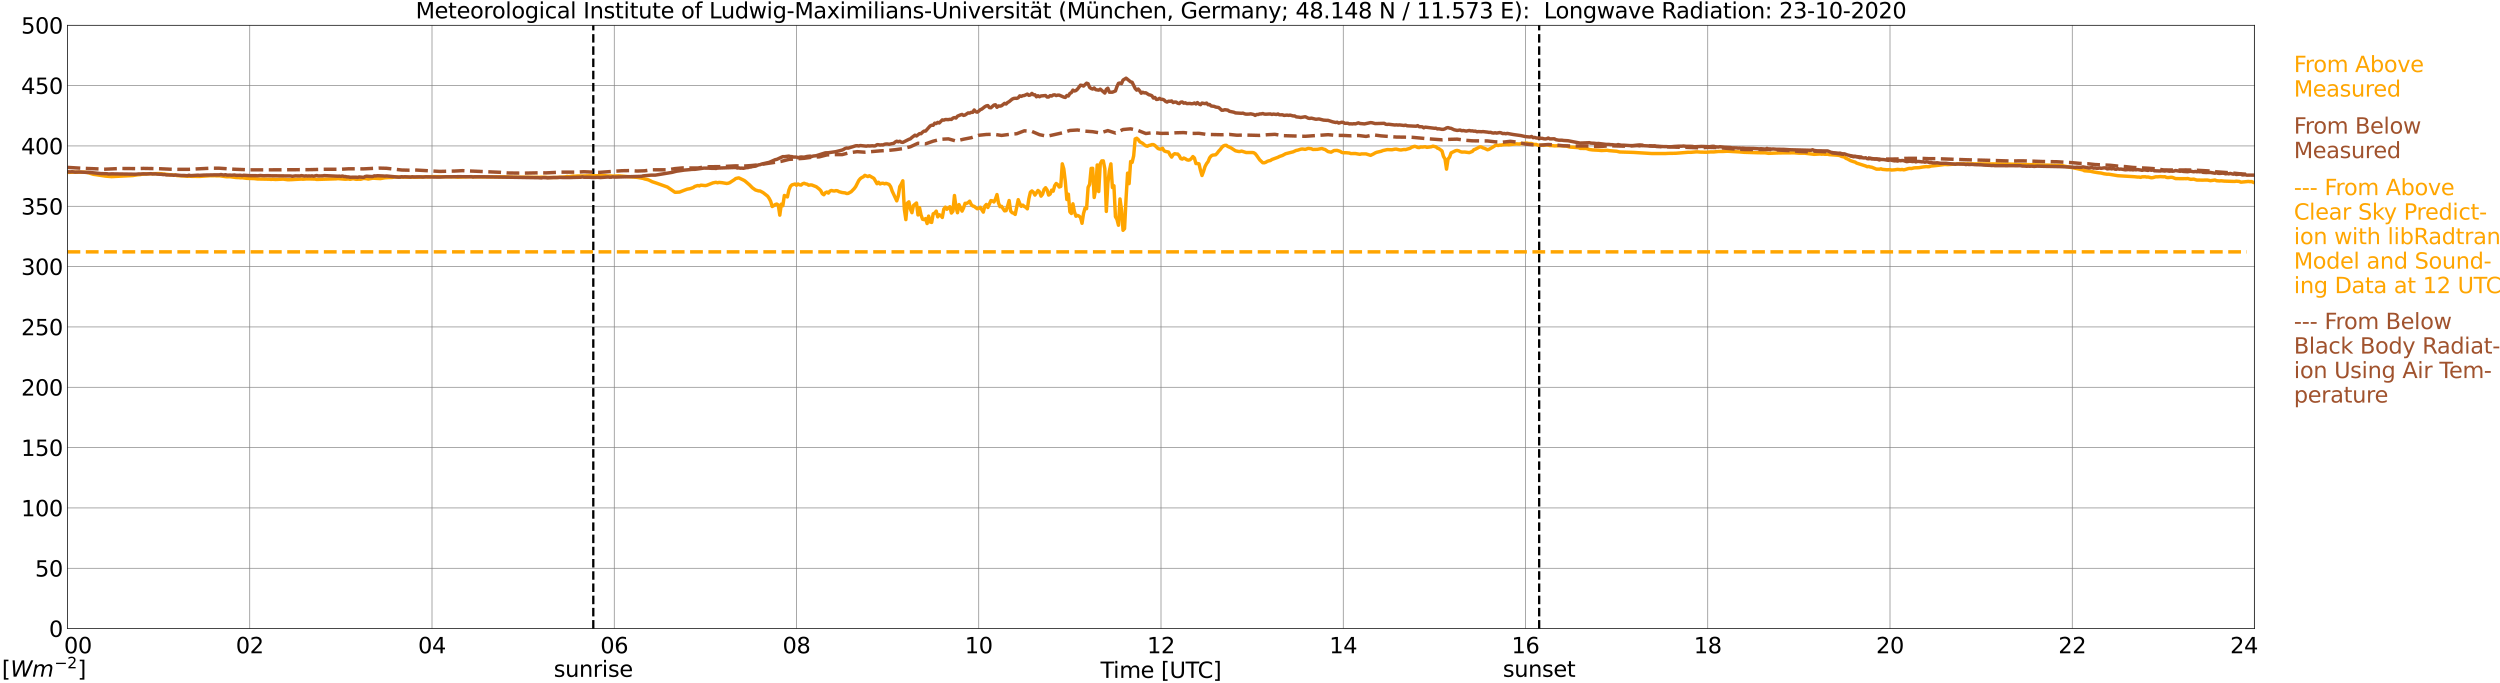
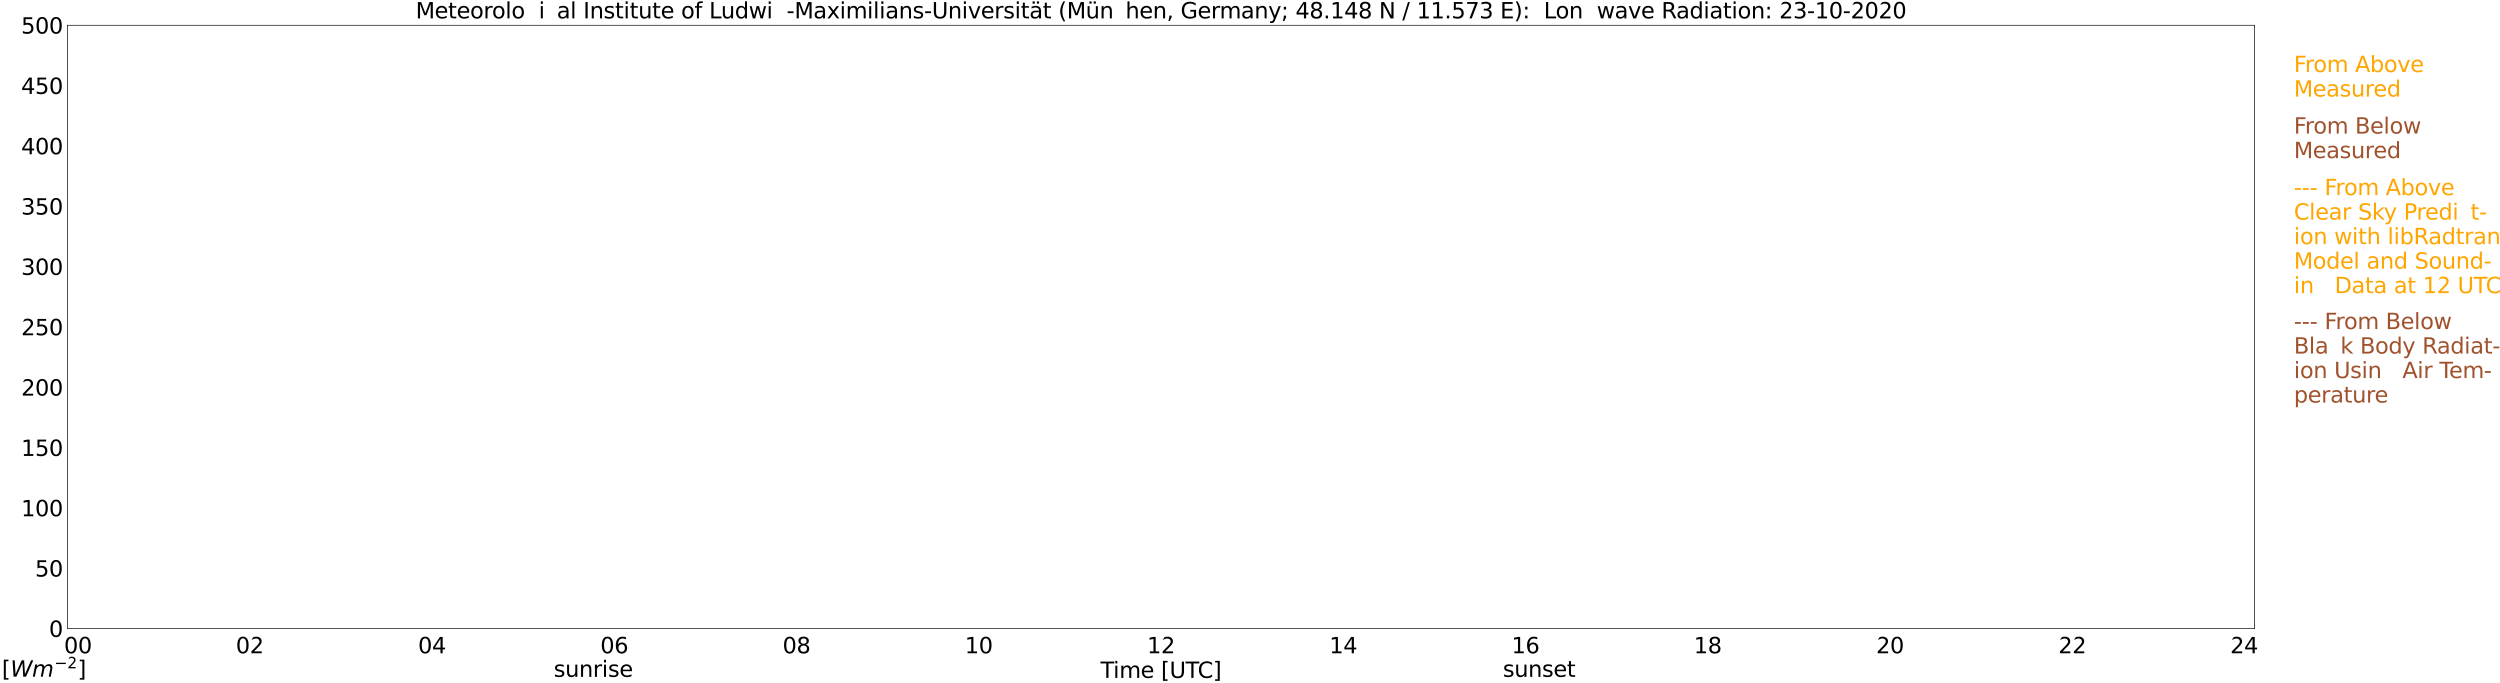
<svg xmlns="http://www.w3.org/2000/svg" xmlns:xlink="http://www.w3.org/1999/xlink" width="1085.4pt" height="296.64pt" viewBox="0 0 1085.4 296.64" version="1.1">
  <defs>
    <style type="text/css">*{stroke-linejoin: round; stroke-linecap: butt}</style>
  </defs>
  <g id="figure_1">
    <g id="patch_1">
      <path d="M 0 296.64  L 1085.4 296.64  L 1085.4 0  L 0 0  z " style="fill: #ffffff" />
    </g>
    <g id="axes_1">
      <g id="patch_2">
        <path d="M 29.306 272.909  L 978.814 272.909  L 978.814 10.976  L 29.306 10.976  z " style="fill: #ffffff" />
      </g>
      <g id="patch_3">
        <path d="M 978.814 272.909  L 978.814 272.909  L 978.814 10.976  L 978.814 10.976  z " clip-path="url(#pc8695d546e)" style="fill: #d3d3d3; opacity: 0.25; stroke: #d3d3d3; stroke-linejoin: miter" />
      </g>
      <g id="matplotlib.axis_1">
        <g id="xtick_1">
          <g id="line2d_1">
            <path d="M 29.306 272.909  L 29.306 10.976  " clip-path="url(#pc8695d546e)" style="fill: none; stroke: #808080; stroke-width: 0.3; stroke-linecap: square" />
          </g>
          <g id="line2d_2" />
          <g id="text_1">
            <g transform="translate(18.733 283.627) scale(0.095 -0.095)">
              <defs>
                <path id="DejaVuSans-20" transform="scale(0.016)" />
                <path id="DejaVuSans-30" d="M 2034 4250  Q 1547 4250 1301 3770  Q 1056 3291 1056 2328  Q 1056 1369 1301 889  Q 1547 409 2034 409  Q 2525 409 2770 889  Q 3016 1369 3016 2328  Q 3016 3291 2770 3770  Q 2525 4250 2034 4250  z M 2034 4750  Q 2819 4750 3233 4129  Q 3647 3509 3647 2328  Q 3647 1150 3233 529  Q 2819 -91 2034 -91  Q 1250 -91 836 529  Q 422 1150 422 2328  Q 422 3509 836 4129  Q 1250 4750 2034 4750  z " transform="scale(0.016)" />
              </defs>
              <use xlink:href="#DejaVuSans-20" />
              <use xlink:href="#DejaVuSans-20" transform="translate(31.787 0)" />
              <use xlink:href="#DejaVuSans-20" transform="translate(63.574 0)" />
              <use xlink:href="#DejaVuSans-30" transform="translate(95.361 0)" />
              <use xlink:href="#DejaVuSans-30" transform="translate(158.984 0)" />
            </g>
          </g>
        </g>
        <g id="xtick_2">
          <g id="line2d_3">
            <path d="M 108.431 272.909  L 108.431 10.976  " clip-path="url(#pc8695d546e)" style="fill: none; stroke: #808080; stroke-width: 0.3; stroke-linecap: square" />
          </g>
          <g id="line2d_4" />
          <g id="text_2">
            <g transform="translate(102.387 283.627) scale(0.095 -0.095)">
              <defs>
-                 <path id="DejaVuSans-32" d="M 1228 531  L 3431 531  L 3431 0  L 469 0  L 469 531  Q 828 903 1448 1529  Q 2069 2156 2228 2338  Q 2531 2678 2651 2914  Q 2772 3150 2772 3378  Q 2772 3750 2511 3984  Q 2250 4219 1831 4219  Q 1534 4219 1204 4116  Q 875 4013 500 3803  L 500 4441  Q 881 4594 1212 4672  Q 1544 4750 1819 4750  Q 2544 4750 2975 4387  Q 3406 4025 3406 3419  Q 3406 3131 3298 2873  Q 3191 2616 2906 2266  Q 2828 2175 2409 1742  Q 1991 1309 1228 531  z " transform="scale(0.016)" />
+                 <path id="DejaVuSans-32" d="M 1228 531  L 3431 531  L 3431 0  L 469 0  L 469 531  Q 828 903 1448 1529  Q 2069 2156 2228 2338  Q 2531 2678 2651 2914  Q 2772 3150 2772 3378  Q 2772 3750 2511 3984  Q 2250 4219 1831 4219  Q 1534 4219 1204 4116  Q 875 4013 500 3803  Q 881 4594 1212 4672  Q 1544 4750 1819 4750  Q 2544 4750 2975 4387  Q 3406 4025 3406 3419  Q 3406 3131 3298 2873  Q 3191 2616 2906 2266  Q 2828 2175 2409 1742  Q 1991 1309 1228 531  z " transform="scale(0.016)" />
              </defs>
              <use xlink:href="#DejaVuSans-30" />
              <use xlink:href="#DejaVuSans-32" transform="translate(63.623 0)" />
            </g>
          </g>
        </g>
        <g id="xtick_3">
          <g id="line2d_5">
            <path d="M 187.557 272.909  L 187.557 10.976  " clip-path="url(#pc8695d546e)" style="fill: none; stroke: #808080; stroke-width: 0.3; stroke-linecap: square" />
          </g>
          <g id="line2d_6" />
          <g id="text_3">
            <g transform="translate(181.513 283.627) scale(0.095 -0.095)">
              <defs>
                <path id="DejaVuSans-34" d="M 2419 4116  L 825 1625  L 2419 1625  L 2419 4116  z M 2253 4666  L 3047 4666  L 3047 1625  L 3713 1625  L 3713 1100  L 3047 1100  L 3047 0  L 2419 0  L 2419 1100  L 313 1100  L 313 1709  L 2253 4666  z " transform="scale(0.016)" />
              </defs>
              <use xlink:href="#DejaVuSans-30" />
              <use xlink:href="#DejaVuSans-34" transform="translate(63.623 0)" />
            </g>
          </g>
        </g>
        <g id="xtick_4">
          <g id="line2d_7">
            <path d="M 266.683 272.909  L 266.683 10.976  " clip-path="url(#pc8695d546e)" style="fill: none; stroke: #808080; stroke-width: 0.3; stroke-linecap: square" />
          </g>
          <g id="line2d_8" />
          <g id="text_4">
            <g transform="translate(260.638 283.627) scale(0.095 -0.095)">
              <defs>
                <path id="DejaVuSans-36" d="M 2113 2584  Q 1688 2584 1439 2293  Q 1191 2003 1191 1497  Q 1191 994 1439 701  Q 1688 409 2113 409  Q 2538 409 2786 701  Q 3034 994 3034 1497  Q 3034 2003 2786 2293  Q 2538 2584 2113 2584  z M 3366 4563  L 3366 3988  Q 3128 4100 2886 4159  Q 2644 4219 2406 4219  Q 1781 4219 1451 3797  Q 1122 3375 1075 2522  Q 1259 2794 1537 2939  Q 1816 3084 2150 3084  Q 2853 3084 3261 2657  Q 3669 2231 3669 1497  Q 3669 778 3244 343  Q 2819 -91 2113 -91  Q 1303 -91 875 529  Q 447 1150 447 2328  Q 447 3434 972 4092  Q 1497 4750 2381 4750  Q 2619 4750 2861 4703  Q 3103 4656 3366 4563  z " transform="scale(0.016)" />
              </defs>
              <use xlink:href="#DejaVuSans-30" />
              <use xlink:href="#DejaVuSans-36" transform="translate(63.623 0)" />
            </g>
          </g>
        </g>
        <g id="xtick_5">
          <g id="line2d_9">
            <path d="M 345.808 272.909  L 345.808 10.976  " clip-path="url(#pc8695d546e)" style="fill: none; stroke: #808080; stroke-width: 0.3; stroke-linecap: square" />
          </g>
          <g id="line2d_10" />
          <g id="text_5">
            <g transform="translate(339.764 283.627) scale(0.095 -0.095)">
              <defs>
                <path id="DejaVuSans-38" d="M 2034 2216  Q 1584 2216 1326 1975  Q 1069 1734 1069 1313  Q 1069 891 1326 650  Q 1584 409 2034 409  Q 2484 409 2743 651  Q 3003 894 3003 1313  Q 3003 1734 2745 1975  Q 2488 2216 2034 2216  z M 1403 2484  Q 997 2584 770 2862  Q 544 3141 544 3541  Q 544 4100 942 4425  Q 1341 4750 2034 4750  Q 2731 4750 3128 4425  Q 3525 4100 3525 3541  Q 3525 3141 3298 2862  Q 3072 2584 2669 2484  Q 3125 2378 3379 2068  Q 3634 1759 3634 1313  Q 3634 634 3220 271  Q 2806 -91 2034 -91  Q 1263 -91 848 271  Q 434 634 434 1313  Q 434 1759 690 2068  Q 947 2378 1403 2484  z M 1172 3481  Q 1172 3119 1398 2916  Q 1625 2713 2034 2713  Q 2441 2713 2670 2916  Q 2900 3119 2900 3481  Q 2900 3844 2670 4047  Q 2441 4250 2034 4250  Q 1625 4250 1398 4047  Q 1172 3844 1172 3481  z " transform="scale(0.016)" />
              </defs>
              <use xlink:href="#DejaVuSans-30" />
              <use xlink:href="#DejaVuSans-38" transform="translate(63.623 0)" />
            </g>
          </g>
        </g>
        <g id="xtick_6">
          <g id="line2d_11">
            <path d="M 424.934 272.909  L 424.934 10.976  " clip-path="url(#pc8695d546e)" style="fill: none; stroke: #808080; stroke-width: 0.3; stroke-linecap: square" />
          </g>
          <g id="line2d_12" />
          <g id="text_6">
            <g transform="translate(418.89 283.627) scale(0.095 -0.095)">
              <defs>
                <path id="DejaVuSans-31" d="M 794 531  L 1825 531  L 1825 4091  L 703 3866  L 703 4441  L 1819 4666  L 2450 4666  L 2450 531  L 3481 531  L 3481 0  L 794 0  L 794 531  z " transform="scale(0.016)" />
              </defs>
              <use xlink:href="#DejaVuSans-31" />
              <use xlink:href="#DejaVuSans-30" transform="translate(63.623 0)" />
            </g>
          </g>
        </g>
        <g id="xtick_7">
          <g id="line2d_13">
            <path d="M 504.06 272.909  L 504.06 10.976  " clip-path="url(#pc8695d546e)" style="fill: none; stroke: #808080; stroke-width: 0.3; stroke-linecap: square" />
          </g>
          <g id="line2d_14" />
          <g id="text_7">
            <g transform="translate(498.015 283.627) scale(0.095 -0.095)">
              <use xlink:href="#DejaVuSans-31" />
              <use xlink:href="#DejaVuSans-32" transform="translate(63.623 0)" />
            </g>
          </g>
        </g>
        <g id="xtick_8">
          <g id="line2d_15">
            <path d="M 583.185 272.909  L 583.185 10.976  " clip-path="url(#pc8695d546e)" style="fill: none; stroke: #808080; stroke-width: 0.3; stroke-linecap: square" />
          </g>
          <g id="line2d_16" />
          <g id="text_8">
            <g transform="translate(577.141 283.627) scale(0.095 -0.095)">
              <use xlink:href="#DejaVuSans-31" />
              <use xlink:href="#DejaVuSans-34" transform="translate(63.623 0)" />
            </g>
          </g>
        </g>
        <g id="xtick_9">
          <g id="line2d_17">
            <path d="M 662.311 272.909  L 662.311 10.976  " clip-path="url(#pc8695d546e)" style="fill: none; stroke: #808080; stroke-width: 0.3; stroke-linecap: square" />
          </g>
          <g id="line2d_18" />
          <g id="text_9">
            <g transform="translate(656.267 283.627) scale(0.095 -0.095)">
              <use xlink:href="#DejaVuSans-31" />
              <use xlink:href="#DejaVuSans-36" transform="translate(63.623 0)" />
            </g>
          </g>
        </g>
        <g id="xtick_10">
          <g id="line2d_19">
            <path d="M 741.437 272.909  L 741.437 10.976  " clip-path="url(#pc8695d546e)" style="fill: none; stroke: #808080; stroke-width: 0.3; stroke-linecap: square" />
          </g>
          <g id="line2d_20" />
          <g id="text_10">
            <g transform="translate(735.392 283.627) scale(0.095 -0.095)">
              <use xlink:href="#DejaVuSans-31" />
              <use xlink:href="#DejaVuSans-38" transform="translate(63.623 0)" />
            </g>
          </g>
        </g>
        <g id="xtick_11">
          <g id="line2d_21">
            <path d="M 820.562 272.909  L 820.562 10.976  " clip-path="url(#pc8695d546e)" style="fill: none; stroke: #808080; stroke-width: 0.3; stroke-linecap: square" />
          </g>
          <g id="line2d_22" />
          <g id="text_11">
            <g transform="translate(814.518 283.627) scale(0.095 -0.095)">
              <use xlink:href="#DejaVuSans-32" />
              <use xlink:href="#DejaVuSans-30" transform="translate(63.623 0)" />
            </g>
          </g>
        </g>
        <g id="xtick_12">
          <g id="line2d_23">
            <path d="M 899.688 272.909  L 899.688 10.976  " clip-path="url(#pc8695d546e)" style="fill: none; stroke: #808080; stroke-width: 0.3; stroke-linecap: square" />
          </g>
          <g id="line2d_24" />
          <g id="text_12">
            <g transform="translate(893.644 283.627) scale(0.095 -0.095)">
              <use xlink:href="#DejaVuSans-32" />
              <use xlink:href="#DejaVuSans-32" transform="translate(63.623 0)" />
            </g>
          </g>
        </g>
        <g id="xtick_13">
          <g id="line2d_25">
            <path d="M 978.814 272.909  L 978.814 10.976  " clip-path="url(#pc8695d546e)" style="fill: none; stroke: #808080; stroke-width: 0.3; stroke-linecap: square" />
          </g>
          <g id="line2d_26" />
          <g id="text_13">
            <g transform="translate(968.241 283.627) scale(0.095 -0.095)">
              <use xlink:href="#DejaVuSans-32" />
              <use xlink:href="#DejaVuSans-34" transform="translate(63.623 0)" />
              <use xlink:href="#DejaVuSans-20" transform="translate(127.246 0)" />
              <use xlink:href="#DejaVuSans-20" transform="translate(159.033 0)" />
              <use xlink:href="#DejaVuSans-20" transform="translate(190.82 0)" />
            </g>
          </g>
        </g>
        <g id="text_14">
          <g transform="translate(477.806 294.322) scale(0.095 -0.095)">
            <defs>
              <path id="DejaVuSans-54" d="M -19 4666  L 3928 4666  L 3928 4134  L 2272 4134  L 2272 0  L 1638 0  L 1638 4134  L -19 4134  L -19 4666  z " transform="scale(0.016)" />
              <path id="DejaVuSans-69" d="M 603 3500  L 1178 3500  L 1178 0  L 603 0  L 603 3500  z M 603 4863  L 1178 4863  L 1178 4134  L 603 4134  L 603 4863  z " transform="scale(0.016)" />
              <path id="DejaVuSans-6d" d="M 3328 2828  Q 3544 3216 3844 3400  Q 4144 3584 4550 3584  Q 5097 3584 5394 3201  Q 5691 2819 5691 2113  L 5691 0  L 5113 0  L 5113 2094  Q 5113 2597 4934 2840  Q 4756 3084 4391 3084  Q 3944 3084 3684 2787  Q 3425 2491 3425 1978  L 3425 0  L 2847 0  L 2847 2094  Q 2847 2600 2669 2842  Q 2491 3084 2119 3084  Q 1678 3084 1418 2786  Q 1159 2488 1159 1978  L 1159 0  L 581 0  L 581 3500  L 1159 3500  L 1159 2956  Q 1356 3278 1631 3431  Q 1906 3584 2284 3584  Q 2666 3584 2933 3390  Q 3200 3197 3328 2828  z " transform="scale(0.016)" />
              <path id="DejaVuSans-65" d="M 3597 1894  L 3597 1613  L 953 1613  Q 991 1019 1311 708  Q 1631 397 2203 397  Q 2534 397 2845 478  Q 3156 559 3463 722  L 3463 178  Q 3153 47 2828 -22  Q 2503 -91 2169 -91  Q 1331 -91 842 396  Q 353 884 353 1716  Q 353 2575 817 3079  Q 1281 3584 2069 3584  Q 2775 3584 3186 3129  Q 3597 2675 3597 1894  z M 3022 2063  Q 3016 2534 2758 2815  Q 2500 3097 2075 3097  Q 1594 3097 1305 2825  Q 1016 2553 972 2059  L 3022 2063  z " transform="scale(0.016)" />
              <path id="DejaVuSans-5b" d="M 550 4863  L 1875 4863  L 1875 4416  L 1125 4416  L 1125 -397  L 1875 -397  L 1875 -844  L 550 -844  L 550 4863  z " transform="scale(0.016)" />
              <path id="DejaVuSans-55" d="M 556 4666  L 1191 4666  L 1191 1831  Q 1191 1081 1462 751  Q 1734 422 2344 422  Q 2950 422 3222 751  Q 3494 1081 3494 1831  L 3494 4666  L 4128 4666  L 4128 1753  Q 4128 841 3676 375  Q 3225 -91 2344 -91  Q 1459 -91 1007 375  Q 556 841 556 1753  L 556 4666  z " transform="scale(0.016)" />
              <path id="DejaVuSans-43" d="M 4122 4306  L 4122 3641  Q 3803 3938 3442 4084  Q 3081 4231 2675 4231  Q 1875 4231 1450 3742  Q 1025 3253 1025 2328  Q 1025 1406 1450 917  Q 1875 428 2675 428  Q 3081 428 3442 575  Q 3803 722 4122 1019  L 4122 359  Q 3791 134 3420 21  Q 3050 -91 2638 -91  Q 1578 -91 968 557  Q 359 1206 359 2328  Q 359 3453 968 4101  Q 1578 4750 2638 4750  Q 3056 4750 3426 4639  Q 3797 4528 4122 4306  z " transform="scale(0.016)" />
              <path id="DejaVuSans-5d" d="M 1947 4863  L 1947 -844  L 622 -844  L 622 -397  L 1369 -397  L 1369 4416  L 622 4416  L 622 4863  L 1947 4863  z " transform="scale(0.016)" />
            </defs>
            <use xlink:href="#DejaVuSans-54" />
            <use xlink:href="#DejaVuSans-69" transform="translate(57.959 0)" />
            <use xlink:href="#DejaVuSans-6d" transform="translate(85.742 0)" />
            <use xlink:href="#DejaVuSans-65" transform="translate(183.154 0)" />
            <use xlink:href="#DejaVuSans-20" transform="translate(244.678 0)" />
            <use xlink:href="#DejaVuSans-5b" transform="translate(276.465 0)" />
            <use xlink:href="#DejaVuSans-55" transform="translate(315.479 0)" />
            <use xlink:href="#DejaVuSans-54" transform="translate(388.672 0)" />
            <use xlink:href="#DejaVuSans-43" transform="translate(443.881 0)" />
            <use xlink:href="#DejaVuSans-5d" transform="translate(513.705 0)" />
          </g>
        </g>
      </g>
      <g id="matplotlib.axis_2">
        <g id="ytick_1">
          <g id="line2d_27">
            <path d="M 29.306 272.909  L 978.814 272.909  " clip-path="url(#pc8695d546e)" style="fill: none; stroke: #808080; stroke-width: 0.3; stroke-linecap: square" />
          </g>
          <g id="line2d_28" />
          <g id="text_15">
            <g transform="translate(21.261 276.518) scale(0.095 -0.095)">
              <use xlink:href="#DejaVuSans-30" />
            </g>
          </g>
        </g>
        <g id="ytick_2">
          <g id="line2d_29">
            <path d="M 29.306 246.715  L 978.814 246.715  " clip-path="url(#pc8695d546e)" style="fill: none; stroke: #808080; stroke-width: 0.3; stroke-linecap: square" />
          </g>
          <g id="line2d_30" />
          <g id="text_16">
            <g transform="translate(15.217 250.325) scale(0.095 -0.095)">
              <defs>
                <path id="DejaVuSans-35" d="M 691 4666  L 3169 4666  L 3169 4134  L 1269 4134  L 1269 2991  Q 1406 3038 1543 3061  Q 1681 3084 1819 3084  Q 2600 3084 3056 2656  Q 3513 2228 3513 1497  Q 3513 744 3044 326  Q 2575 -91 1722 -91  Q 1428 -91 1123 -41  Q 819 9 494 109  L 494 744  Q 775 591 1075 516  Q 1375 441 1709 441  Q 2250 441 2565 725  Q 2881 1009 2881 1497  Q 2881 1984 2565 2268  Q 2250 2553 1709 2553  Q 1456 2553 1204 2497  Q 953 2441 691 2322  L 691 4666  z " transform="scale(0.016)" />
              </defs>
              <use xlink:href="#DejaVuSans-35" />
              <use xlink:href="#DejaVuSans-30" transform="translate(63.623 0)" />
            </g>
          </g>
        </g>
        <g id="ytick_3">
          <g id="line2d_31">
            <path d="M 29.306 220.522  L 978.814 220.522  " clip-path="url(#pc8695d546e)" style="fill: none; stroke: #808080; stroke-width: 0.3; stroke-linecap: square" />
          </g>
          <g id="line2d_32" />
          <g id="text_17">
            <g transform="translate(9.173 224.131) scale(0.095 -0.095)">
              <use xlink:href="#DejaVuSans-31" />
              <use xlink:href="#DejaVuSans-30" transform="translate(63.623 0)" />
              <use xlink:href="#DejaVuSans-30" transform="translate(127.246 0)" />
            </g>
          </g>
        </g>
        <g id="ytick_4">
          <g id="line2d_33">
            <path d="M 29.306 194.329  L 978.814 194.329  " clip-path="url(#pc8695d546e)" style="fill: none; stroke: #808080; stroke-width: 0.3; stroke-linecap: square" />
          </g>
          <g id="line2d_34" />
          <g id="text_18">
            <g transform="translate(9.173 197.938) scale(0.095 -0.095)">
              <use xlink:href="#DejaVuSans-31" />
              <use xlink:href="#DejaVuSans-35" transform="translate(63.623 0)" />
              <use xlink:href="#DejaVuSans-30" transform="translate(127.246 0)" />
            </g>
          </g>
        </g>
        <g id="ytick_5">
          <g id="line2d_35">
            <path d="M 29.306 168.136  L 978.814 168.136  " clip-path="url(#pc8695d546e)" style="fill: none; stroke: #808080; stroke-width: 0.3; stroke-linecap: square" />
          </g>
          <g id="line2d_36" />
          <g id="text_19">
            <g transform="translate(9.173 171.745) scale(0.095 -0.095)">
              <use xlink:href="#DejaVuSans-32" />
              <use xlink:href="#DejaVuSans-30" transform="translate(63.623 0)" />
              <use xlink:href="#DejaVuSans-30" transform="translate(127.246 0)" />
            </g>
          </g>
        </g>
        <g id="ytick_6">
          <g id="line2d_37">
-             <path d="M 29.306 141.942  L 978.814 141.942  " clip-path="url(#pc8695d546e)" style="fill: none; stroke: #808080; stroke-width: 0.3; stroke-linecap: square" />
-           </g>
+             </g>
          <g id="line2d_38" />
          <g id="text_20">
            <g transform="translate(9.173 145.551) scale(0.095 -0.095)">
              <use xlink:href="#DejaVuSans-32" />
              <use xlink:href="#DejaVuSans-35" transform="translate(63.623 0)" />
              <use xlink:href="#DejaVuSans-30" transform="translate(127.246 0)" />
            </g>
          </g>
        </g>
        <g id="ytick_7">
          <g id="line2d_39">
            <path d="M 29.306 115.749  L 978.814 115.749  " clip-path="url(#pc8695d546e)" style="fill: none; stroke: #808080; stroke-width: 0.3; stroke-linecap: square" />
          </g>
          <g id="line2d_40" />
          <g id="text_21">
            <g transform="translate(9.173 119.358) scale(0.095 -0.095)">
              <defs>
                <path id="DejaVuSans-33" d="M 2597 2516  Q 3050 2419 3304 2112  Q 3559 1806 3559 1356  Q 3559 666 3084 287  Q 2609 -91 1734 -91  Q 1441 -91 1130 -33  Q 819 25 488 141  L 488 750  Q 750 597 1062 519  Q 1375 441 1716 441  Q 2309 441 2620 675  Q 2931 909 2931 1356  Q 2931 1769 2642 2001  Q 2353 2234 1838 2234  L 1294 2234  L 1294 2753  L 1863 2753  Q 2328 2753 2575 2939  Q 2822 3125 2822 3475  Q 2822 3834 2567 4026  Q 2313 4219 1838 4219  Q 1578 4219 1281 4162  Q 984 4106 628 3988  L 628 4550  Q 988 4650 1302 4700  Q 1616 4750 1894 4750  Q 2613 4750 3031 4423  Q 3450 4097 3450 3541  Q 3450 3153 3228 2886  Q 3006 2619 2597 2516  z " transform="scale(0.016)" />
              </defs>
              <use xlink:href="#DejaVuSans-33" />
              <use xlink:href="#DejaVuSans-30" transform="translate(63.623 0)" />
              <use xlink:href="#DejaVuSans-30" transform="translate(127.246 0)" />
            </g>
          </g>
        </g>
        <g id="ytick_8">
          <g id="line2d_41">
            <path d="M 29.306 89.556  L 978.814 89.556  " clip-path="url(#pc8695d546e)" style="fill: none; stroke: #808080; stroke-width: 0.3; stroke-linecap: square" />
          </g>
          <g id="line2d_42" />
          <g id="text_22">
            <g transform="translate(9.173 93.165) scale(0.095 -0.095)">
              <use xlink:href="#DejaVuSans-33" />
              <use xlink:href="#DejaVuSans-35" transform="translate(63.623 0)" />
              <use xlink:href="#DejaVuSans-30" transform="translate(127.246 0)" />
            </g>
          </g>
        </g>
        <g id="ytick_9">
          <g id="line2d_43">
            <path d="M 29.306 63.362  L 978.814 63.362  " clip-path="url(#pc8695d546e)" style="fill: none; stroke: #808080; stroke-width: 0.3; stroke-linecap: square" />
          </g>
          <g id="line2d_44" />
          <g id="text_23">
            <g transform="translate(9.173 66.972) scale(0.095 -0.095)">
              <use xlink:href="#DejaVuSans-34" />
              <use xlink:href="#DejaVuSans-30" transform="translate(63.623 0)" />
              <use xlink:href="#DejaVuSans-30" transform="translate(127.246 0)" />
            </g>
          </g>
        </g>
        <g id="ytick_10">
          <g id="line2d_45">
            <path d="M 29.306 37.169  L 978.814 37.169  " clip-path="url(#pc8695d546e)" style="fill: none; stroke: #808080; stroke-width: 0.3; stroke-linecap: square" />
          </g>
          <g id="line2d_46" />
          <g id="text_24">
            <g transform="translate(9.173 40.778) scale(0.095 -0.095)">
              <use xlink:href="#DejaVuSans-34" />
              <use xlink:href="#DejaVuSans-35" transform="translate(63.623 0)" />
              <use xlink:href="#DejaVuSans-30" transform="translate(127.246 0)" />
            </g>
          </g>
        </g>
        <g id="ytick_11">
          <g id="line2d_47">
            <path d="M 29.306 10.976  L 978.814 10.976  " clip-path="url(#pc8695d546e)" style="fill: none; stroke: #808080; stroke-width: 0.3; stroke-linecap: square" />
          </g>
          <g id="line2d_48" />
          <g id="text_25">
            <g transform="translate(9.173 14.585) scale(0.095 -0.095)">
              <use xlink:href="#DejaVuSans-35" />
              <use xlink:href="#DejaVuSans-30" transform="translate(63.623 0)" />
              <use xlink:href="#DejaVuSans-30" transform="translate(127.246 0)" />
            </g>
          </g>
        </g>
      </g>
      <g id="line2d_49">
        <path d="M 257.583 272.909  L 257.583 10.976  " clip-path="url(#pc8695d546e)" style="fill: none; stroke-dasharray: 3.7,1.6; stroke-dashoffset: 0; stroke: #000000" />
      </g>
      <g id="line2d_50">
        <path d="M 668.246 272.909  L 668.246 10.976  " clip-path="url(#pc8695d546e)" style="fill: none; stroke-dasharray: 3.7,1.6; stroke-dashoffset: 0; stroke: #000000" />
      </g>
      <g id="line2d_51">
        <path d="M 29.306 74.835  L 31.943 74.772  L 36.559 74.746  L 37.878 74.856  L 40.515 75.673  L 41.834 75.857  L 45.79 76.464  L 48.428 76.679  L 57.659 76.213  L 59.637 75.893  L 60.956 75.788  L 61.615 75.636  L 62.275 75.652  L 63.594 75.469  L 68.869 75.364  L 70.187 75.453  L 74.803 75.972  L 76.122 75.993  L 76.781 76.223  L 81.397 76.522  L 86.672 76.595  L 91.288 76.281  L 92.606 76.312  L 93.266 76.26  L 93.925 76.344  L 95.244 76.307  L 97.881 76.684  L 98.541 76.752  L 99.86 76.716  L 102.497 77.077  L 103.816 77.124  L 104.475 77.208  L 105.135 77.166  L 107.113 77.428  L 110.41 77.538  L 111.728 77.706  L 117.003 77.811  L 117.663 77.889  L 118.322 77.821  L 119.641 77.921  L 122.938 77.769  L 124.916 78.041  L 126.235 78.015  L 130.85 77.748  L 131.51 77.811  L 132.829 77.701  L 134.807 77.701  L 136.785 77.758  L 137.444 77.905  L 146.016 77.638  L 146.676 77.538  L 147.994 77.653  L 149.972 77.816  L 151.291 77.701  L 151.951 77.863  L 153.269 77.57  L 154.588 77.852  L 155.907 77.805  L 156.566 77.831  L 157.885 77.454  L 159.204 77.58  L 159.863 77.748  L 161.841 77.36  L 165.138 77.538  L 166.457 77.297  L 167.116 77.187  L 168.435 77.103  L 170.413 77.025  L 171.073 76.862  L 172.391 76.841  L 178.985 76.946  L 180.963 76.946  L 184.26 76.779  L 185.579 76.81  L 187.557 76.684  L 197.448 76.763  L 198.767 76.93  L 200.085 76.852  L 204.701 76.684  L 206.02 76.779  L 208.657 76.773  L 214.592 76.805  L 216.57 76.794  L 219.207 76.799  L 220.526 76.794  L 221.845 76.868  L 223.164 76.915  L 234.373 76.962  L 235.033 76.889  L 235.692 76.978  L 236.351 76.93  L 237.67 77.035  L 240.308 77.061  L 241.626 77.04  L 242.945 76.946  L 244.923 76.847  L 245.583 76.779  L 246.242 76.585  L 246.901 76.716  L 248.88 76.428  L 249.539 76.506  L 250.858 76.396  L 252.836 76.407  L 256.792 76.297  L 262.726 76.276  L 264.045 76.401  L 265.364 76.365  L 266.023 76.464  L 268.661 76.349  L 276.573 76.999  L 279.211 77.454  L 279.87 77.695  L 281.189 77.994  L 281.849 78.235  L 283.167 78.895  L 285.145 79.55  L 289.761 81.21  L 293.058 83.494  L 295.036 83.395  L 297.014 82.62  L 298.333 82.138  L 299.652 81.897  L 300.971 81.43  L 301.63 80.959  L 302.949 80.54  L 303.608 80.718  L 304.267 80.388  L 306.246 80.577  L 306.905 80.435  L 309.543 79.398  L 310.861 79.146  L 311.521 79.361  L 312.18 79.183  L 313.499 79.314  L 315.477 79.655  L 316.136 79.555  L 316.796 79.325  L 318.774 78.036  L 319.433 77.507  L 320.752 77.219  L 322.73 78.162  L 323.39 78.533  L 325.368 80.231  L 326.686 81.561  L 328.005 82.489  L 329.324 82.887  L 329.983 82.913  L 331.302 83.625  L 333.28 85.171  L 333.94 86.145  L 334.599 87.408  L 335.258 89.66  L 335.918 89.299  L 336.577 88.796  L 337.236 88.592  L 337.896 89.011  L 338.555 93.406  L 339.215 88.639  L 339.874 89.32  L 340.533 84.867  L 341.852 85.496  L 342.512 82.51  L 343.171 80.907  L 343.83 80.267  L 345.149 79.901  L 345.808 80.44  L 346.468 79.885  L 347.127 80.241  L 347.787 80.346  L 348.446 79.801  L 349.105 79.571  L 349.765 79.833  L 350.424 79.958  L 351.083 80.409  L 351.743 80.299  L 352.402 80.304  L 354.38 81.069  L 355.699 82.096  L 356.359 82.803  L 357.018 84.092  L 357.677 84.542  L 358.337 83.688  L 358.996 83.369  L 359.655 83.83  L 360.315 82.965  L 360.974 82.693  L 361.634 82.876  L 362.293 82.929  L 362.952 82.756  L 363.612 82.85  L 364.271 83.222  L 365.59 83.584  L 366.909 83.741  L 367.568 84.008  L 368.227 83.971  L 369.546 83.238  L 370.865 81.881  L 371.524 80.985  L 372.843 78.361  L 373.502 77.564  L 374.162 77.077  L 374.821 76.763  L 375.481 76.139  L 376.799 76.653  L 377.459 76.312  L 379.437 77.449  L 380.756 79.759  L 381.415 79.131  L 382.074 79.864  L 382.734 79.597  L 383.393 79.555  L 384.053 79.812  L 384.712 79.597  L 386.031 80.079  L 386.69 81.079  L 387.349 82.981  L 389.328 87.198  L 389.987 85.16  L 390.646 81.011  L 391.306 79.943  L 391.965 78.497  L 392.624 90.813  L 393.284 95.339  L 393.943 88.199  L 394.603 87.633  L 395.262 90.776  L 395.921 92.337  L 396.581 89.241  L 397.899 88.136  L 398.559 93.322  L 399.218 90.153  L 399.878 93.333  L 400.537 95.182  L 401.196 95.344  L 401.856 94.91  L 402.515 97.052  L 403.175 93.825  L 403.834 96.382  L 404.493 96.565  L 405.153 92.835  L 405.812 92.515  L 406.471 91.672  L 407.131 94.145  L 407.79 93.238  L 408.45 93.584  L 409.109 94.407  L 409.768 90.771  L 410.428 89.949  L 411.087 90.855  L 412.406 89.765  L 413.065 92.489  L 413.725 91.73  L 414.384 84.888  L 415.043 89.791  L 415.703 92.358  L 416.362 88.822  L 417.681 91.656  L 418.34 90.273  L 419 88.267  L 419.659 88.304  L 420.318 87.958  L 420.978 87.35  L 421.637 88.759  L 422.297 89.414  L 422.956 89.613  L 424.275 90.63  L 424.934 90.472  L 425.593 90.001  L 426.912 92.091  L 427.572 89.529  L 428.231 88.77  L 428.89 90.079  L 430.209 87.093  L 430.869 87.203  L 431.528 87.691  L 432.187 86.428  L 432.847 84.474  L 433.506 88.099  L 434.165 89.744  L 434.825 89.571  L 436.144 91.541  L 436.803 91.436  L 437.462 89.493  L 438.122 87.067  L 438.781 91.63  L 439.44 92.364  L 440.1 92.552  L 440.759 93.092  L 442.078 86.69  L 442.737 88.314  L 443.397 89.582  L 444.056 89.063  L 444.716 89.639  L 445.375 89.996  L 446.034 90.666  L 446.694 86.287  L 447.353 83.447  L 448.012 82.897  L 448.672 83.484  L 449.331 84.694  L 450.65 82.693  L 451.309 83.254  L 451.969 85.155  L 452.628 84.327  L 453.287 82.258  L 453.947 81.514  L 454.606 82.478  L 455.266 84.689  L 455.925 84.28  L 456.584 82.557  L 457.244 82.997  L 457.903 80.618  L 458.563 79.66  L 459.222 80.178  L 459.881 81.189  L 460.541 80.943  L 461.2 71.136  L 461.859 73.363  L 462.519 78.843  L 463.178 86.617  L 463.838 84.306  L 464.497 91.986  L 465.156 92.683  L 465.816 88.482  L 466.475 91.929  L 467.134 93.883  L 467.794 93.532  L 468.453 93.809  L 469.113 94.396  L 469.772 96.942  L 470.431 92.678  L 471.091 90.352  L 471.75 90.598  L 472.409 81.347  L 473.069 80.042  L 473.728 73.117  L 474.388 73.085  L 475.047 85.737  L 475.706 82.153  L 476.366 71.624  L 477.025 83.159  L 477.685 71.136  L 478.344 69.863  L 479.003 69.848  L 479.663 73.211  L 480.322 91.787  L 480.981 79.655  L 481.641 74.212  L 482.3 71.152  L 482.96 81.415  L 483.619 80.645  L 484.278 94.087  L 484.938 95.213  L 485.597 97.791  L 486.256 86.386  L 486.916 91.148  L 487.575 99.986  L 488.235 99.263  L 488.894 86.061  L 489.553 75.17  L 490.213 79.712  L 490.872 70.125  L 491.532 70.492  L 492.191 67.674  L 492.85 60.313  L 493.51 60.025  L 494.169 60.57  L 494.828 61.544  L 496.147 62.252  L 496.807 62.87  L 497.466 63.299  L 498.125 63.483  L 498.785 63.153  L 499.444 63.022  L 500.103 62.765  L 500.763 62.77  L 501.422 63.158  L 502.741 64.462  L 503.4 64.703  L 504.06 64.772  L 504.719 64.352  L 505.379 65.463  L 506.038 65.762  L 507.357 66.018  L 508.016 67.297  L 508.675 68.203  L 509.335 67.181  L 509.994 66.72  L 510.654 66.867  L 511.313 66.888  L 511.972 67.595  L 512.632 68.842  L 513.291 69.078  L 513.95 68.617  L 514.61 68.905  L 515.269 69.361  L 515.929 69.533  L 516.588 69.397  L 517.247 68.821  L 517.907 67.978  L 518.566 68.617  L 519.226 71.006  L 519.885 70.99  L 520.544 71.126  L 521.204 73.929  L 521.863 76.192  L 522.522 74.426  L 523.182 72.294  L 523.841 71.047  L 524.501 70.173  L 525.16 68.554  L 525.819 67.721  L 526.479 67.354  L 527.797 67.197  L 528.457 66.511  L 529.116 65.615  L 529.776 64.918  L 530.435 64.033  L 531.094 63.388  L 531.754 63.127  L 532.413 63.09  L 533.073 63.588  L 534.391 64.169  L 536.369 65.458  L 537.688 65.767  L 538.348 65.788  L 539.007 65.589  L 540.326 66.003  L 540.985 66.217  L 543.623 66.212  L 544.282 66.296  L 544.941 66.699  L 545.601 67.511  L 546.919 69.408  L 548.238 70.649  L 548.898 70.675  L 549.557 70.445  L 550.216 70.047  L 550.876 69.816  L 551.535 69.706  L 552.195 69.256  L 554.832 68.292  L 555.491 67.941  L 556.81 67.485  L 558.129 66.762  L 561.426 65.919  L 562.745 65.316  L 563.404 65.206  L 564.723 64.772  L 565.382 64.667  L 566.701 64.85  L 568.02 64.405  L 569.338 64.583  L 569.998 64.892  L 571.976 64.834  L 573.954 64.457  L 574.613 64.745  L 575.273 64.908  L 576.592 65.814  L 577.91 66.071  L 579.229 65.348  L 580.548 65.295  L 581.867 65.72  L 582.526 66.165  L 583.185 66.312  L 584.504 66.322  L 585.823 66.437  L 586.482 66.678  L 588.46 66.657  L 590.439 67.003  L 591.098 66.82  L 593.076 66.82  L 595.054 67.443  L 596.373 66.804  L 597.032 66.401  L 597.692 66.128  L 599.67 65.673  L 600.329 65.384  L 602.307 64.939  L 604.286 65.028  L 605.604 64.766  L 606.264 64.751  L 607.582 65.06  L 608.242 65.122  L 609.561 64.897  L 610.22 64.955  L 612.198 64.379  L 612.858 63.944  L 614.176 63.514  L 614.836 63.698  L 615.495 64.028  L 616.154 64.075  L 616.814 63.797  L 617.473 63.87  L 618.792 63.698  L 619.451 63.986  L 621.429 63.729  L 622.089 63.457  L 623.408 63.75  L 624.067 64.311  L 624.726 64.551  L 626.045 65.521  L 626.705 67.909  L 627.364 69.015  L 628.023 73.431  L 628.683 69.051  L 629.342 68.224  L 630.001 66.38  L 631.98 65.421  L 632.639 65.316  L 633.298 65.473  L 633.958 65.814  L 634.617 66.018  L 635.936 66.003  L 637.914 66.27  L 639.233 65.741  L 639.892 65.007  L 640.552 64.772  L 642.53 63.734  L 643.189 63.86  L 643.848 64.195  L 644.508 64.389  L 645.827 65.023  L 646.486 64.824  L 648.464 63.661  L 649.123 63.216  L 649.783 63.001  L 650.442 63.174  L 651.102 62.969  L 651.761 63.006  L 652.42 62.844  L 654.399 62.77  L 655.058 62.838  L 656.377 62.676  L 658.355 62.451  L 659.674 62.55  L 660.333 62.32  L 660.992 62.398  L 662.311 62.121  L 662.97 62.147  L 663.63 62.299  L 664.949 62.32  L 665.608 62.592  L 666.267 62.734  L 666.927 62.692  L 667.586 62.959  L 668.246 63.085  L 668.905 63.027  L 670.224 63.1  L 671.542 62.833  L 672.861 63.189  L 673.521 63.174  L 674.839 63.331  L 677.477 63.268  L 680.114 63.415  L 681.433 63.829  L 684.071 64.022  L 685.389 64.122  L 686.049 64.431  L 688.686 64.468  L 690.005 64.897  L 691.324 65.081  L 692.643 65.164  L 693.961 65.222  L 695.28 65.363  L 697.258 65.253  L 697.918 65.259  L 698.577 65.395  L 700.555 65.568  L 701.874 65.667  L 703.193 65.982  L 705.83 66.06  L 707.149 66.097  L 709.127 66.165  L 717.04 66.652  L 722.974 66.668  L 724.293 66.589  L 727.59 66.542  L 732.865 66.118  L 734.184 66.128  L 736.162 65.955  L 736.821 65.919  L 738.14 66.034  L 740.777 66.092  L 742.756 65.955  L 744.074 65.966  L 746.052 65.762  L 748.031 65.762  L 750.009 65.662  L 755.284 65.966  L 757.262 66.128  L 763.196 66.317  L 766.493 66.359  L 767.812 66.574  L 772.428 66.395  L 776.384 66.364  L 779.021 66.348  L 781 66.506  L 783.637 66.526  L 786.934 66.925  L 787.593 67.003  L 790.231 66.856  L 790.89 66.951  L 791.55 66.888  L 792.209 66.977  L 793.528 66.961  L 794.187 67.129  L 798.143 67.417  L 798.803 67.564  L 799.462 67.894  L 800.781 68.203  L 801.44 68.763  L 802.1 68.999  L 803.419 69.738  L 804.737 70.204  L 805.397 70.356  L 806.056 70.806  L 810.012 72.074  L 810.672 72.389  L 811.331 72.284  L 811.99 72.509  L 812.65 72.603  L 813.969 73.132  L 814.628 73.421  L 815.947 73.452  L 816.606 73.279  L 817.265 73.531  L 819.244 73.714  L 820.562 73.651  L 821.222 73.819  L 822.541 73.73  L 823.859 73.541  L 825.178 73.682  L 825.837 73.572  L 826.497 73.751  L 827.156 73.614  L 828.475 73.201  L 829.134 73.101  L 829.794 73.185  L 831.112 72.876  L 833.091 72.797  L 835.069 72.467  L 836.388 72.331  L 837.047 72.404  L 837.706 72.326  L 838.366 72.1  L 839.684 71.969  L 841.663 71.749  L 844.3 71.404  L 845.619 71.456  L 848.256 71.283  L 850.235 71.126  L 866.06 71.173  L 867.378 71.136  L 879.247 71.425  L 881.885 71.493  L 887.819 71.676  L 895.072 71.823  L 896.391 72.148  L 901.007 73.043  L 904.304 73.787  L 904.963 74.133  L 907.601 74.353  L 908.919 74.657  L 910.898 74.982  L 912.216 75.134  L 913.535 75.464  L 914.854 75.647  L 915.513 75.626  L 919.469 76.281  L 926.723 76.726  L 928.041 76.873  L 928.701 76.857  L 929.36 77.009  L 930.02 76.773  L 931.338 76.737  L 931.998 76.883  L 932.657 76.841  L 933.976 77.182  L 934.635 77.124  L 935.954 76.752  L 936.613 76.779  L 937.932 76.674  L 939.251 76.763  L 939.91 76.71  L 940.57 77.014  L 941.229 77.103  L 942.548 76.962  L 943.207 77.019  L 944.526 77.533  L 947.163 77.575  L 948.482 77.554  L 949.142 77.58  L 949.801 77.491  L 951.12 77.868  L 952.438 77.774  L 953.757 78.172  L 956.395 78.203  L 957.714 78.167  L 958.373 78.167  L 959.692 78.45  L 961.67 78.151  L 962.329 78.465  L 963.648 78.56  L 964.307 78.492  L 965.626 78.628  L 969.582 78.769  L 970.242 78.774  L 970.901 78.664  L 972.22 78.774  L 972.879 79.094  L 976.176 78.769  L 976.836 78.869  L 977.495 78.832  L 978.154 79.089  L 978.154 79.089  " clip-path="url(#pc8695d546e)" style="fill: none; stroke: #ffa500; stroke-width: 1.5; stroke-linecap: square" />
      </g>
      <g id="line2d_52">
        <path d="M 29.306 74.556  L 30.625 74.634  L 31.284 74.549  L 32.603 74.733  L 34.581 74.663  L 37.878 74.875  L 38.537 74.827  L 43.812 75.36  L 46.45 75.418  L 47.109 75.552  L 48.428 75.482  L 58.978 75.636  L 60.297 75.515  L 60.956 75.564  L 62.275 75.464  L 63.594 75.548  L 65.572 75.4  L 66.231 75.541  L 67.55 75.491  L 68.209 75.604  L 69.528 75.668  L 70.187 75.683  L 70.847 75.81  L 71.506 75.761  L 72.166 75.952  L 74.803 75.981  L 75.462 76.102  L 76.122 75.982  L 78.759 76.181  L 80.078 76.188  L 81.397 76.28  L 82.056 76.047  L 82.716 76.259  L 86.013 76.047  L 86.672 76.125  L 88.65 75.997  L 89.969 75.983  L 93.266 75.919  L 95.244 75.926  L 95.903 75.771  L 97.222 76.011  L 97.881 75.821  L 98.541 76.04  L 99.86 76.012  L 100.519 76.069  L 101.838 75.971  L 102.497 76.119  L 104.475 76.098  L 105.135 76.232  L 105.794 76.077  L 108.431 76.261  L 111.069 76.261  L 111.728 76.332  L 113.047 76.183  L 114.366 76.303  L 116.344 76.247  L 117.663 76.311  L 126.235 76.396  L 126.894 76.544  L 128.213 76.353  L 130.191 76.402  L 130.85 76.233  L 132.169 76.452  L 132.829 76.339  L 133.488 76.437  L 134.147 76.381  L 134.807 76.437  L 135.466 76.339  L 136.125 76.508  L 137.444 76.198  L 138.104 76.381  L 140.082 76.36  L 140.741 76.233  L 146.676 76.508  L 147.335 76.473  L 147.994 76.586  L 148.654 76.395  L 149.313 76.628  L 149.972 76.642  L 150.632 76.797  L 151.291 76.804  L 151.951 76.953  L 153.929 76.931  L 154.588 76.924  L 155.247 77.03  L 155.907 76.818  L 157.885 77.016  L 158.544 76.621  L 159.204 76.501  L 160.523 76.607  L 161.841 76.663  L 162.501 76.332  L 163.16 76.402  L 163.819 76.282  L 166.457 76.409  L 167.116 76.472  L 167.776 76.394  L 169.094 76.521  L 173.051 76.923  L 173.71 76.902  L 174.37 76.712  L 175.029 76.832  L 175.688 76.74  L 178.326 76.881  L 178.985 76.733  L 179.645 76.825  L 181.623 76.775  L 182.941 76.81  L 183.601 76.874  L 184.92 76.761  L 186.898 76.818  L 190.854 76.889  L 193.492 76.754  L 194.81 76.769  L 197.448 76.733  L 198.767 76.705  L 204.701 76.733  L 205.36 76.853  L 206.02 76.748  L 209.317 76.748  L 231.076 77.115  L 233.714 77.15  L 235.033 77.249  L 235.692 77.115  L 237.011 77.136  L 237.67 77.221  L 240.308 77.08  L 242.286 77.079  L 242.945 77.016  L 244.264 77.072  L 247.561 77.093  L 248.88 77.029  L 252.176 76.959  L 252.836 76.81  L 253.495 76.959  L 256.133 76.98  L 257.451 77.065  L 259.43 76.986  L 260.748 77.078  L 264.045 76.845  L 264.705 76.951  L 265.364 76.944  L 266.023 76.782  L 266.683 76.881  L 268.002 76.867  L 272.617 76.725  L 278.552 76.549  L 279.211 76.351  L 282.508 76.047  L 284.486 76.039  L 291.739 74.849  L 293.717 74.338  L 297.014 73.86  L 299.652 73.623  L 300.311 73.537  L 301.63 73.529  L 303.608 73.266  L 305.586 72.981  L 307.564 73  L 308.883 73.076  L 310.202 73.083  L 310.861 73.146  L 311.521 72.976  L 319.433 72.715  L 320.093 72.957  L 320.752 72.885  L 321.411 73.028  L 322.071 72.978  L 322.73 73.07  L 324.049 72.787  L 324.708 72.766  L 325.368 72.56  L 326.027 72.51  L 326.686 72.297  L 328.005 72.148  L 329.324 71.586  L 329.983 71.506  L 330.643 71.23  L 333.94 70.491  L 336.577 69.327  L 337.236 69.203  L 339.874 67.994  L 340.533 68.032  L 342.512 67.774  L 343.171 67.99  L 343.83 67.994  L 344.49 68.183  L 345.808 68.202  L 346.468 68.491  L 347.127 68.257  L 347.787 68.157  L 349.105 68.232  L 350.424 67.924  L 351.743 67.787  L 352.402 67.962  L 353.062 67.748  L 354.38 67.602  L 357.677 66.562  L 358.337 66.359  L 359.655 66.309  L 362.952 65.831  L 365.59 65.159  L 366.249 64.879  L 366.909 64.444  L 367.568 64.233  L 368.227 64.326  L 371.524 63.296  L 372.184 63.262  L 372.843 63.381  L 373.502 63.186  L 376.14 63.456  L 376.799 63.313  L 377.459 63.382  L 378.777 63.294  L 379.437 63.37  L 380.096 63.299  L 380.756 62.815  L 381.415 62.821  L 382.074 62.961  L 382.734 62.882  L 383.393 62.924  L 384.053 62.626  L 384.712 62.517  L 385.371 62.523  L 386.031 62.648  L 387.349 62.348  L 388.009 62.254  L 388.668 61.661  L 389.328 61.309  L 389.987 61.565  L 390.646 61.329  L 391.306 61.721  L 391.965 61.825  L 394.603 60.494  L 395.262 60.266  L 395.921 59.666  L 397.24 58.694  L 397.899 59.036  L 399.218 58.016  L 399.878 58.047  L 400.537 57.379  L 401.196 56.908  L 401.856 56.904  L 403.834 54.678  L 404.493 54.355  L 405.153 54.396  L 405.812 53.481  L 406.471 53.632  L 407.131 53.133  L 407.79 53.397  L 409.109 52.057  L 409.768 52.172  L 410.428 51.888  L 411.746 51.931  L 412.406 51.795  L 413.065 51.859  L 413.725 51.279  L 414.384 51.039  L 415.043 51.245  L 415.703 50.436  L 417.022 49.881  L 417.681 49.676  L 418.34 50.109  L 419 49.919  L 420.318 49.026  L 420.978 49.113  L 421.637 48.763  L 422.297 48.789  L 422.956 47.759  L 423.615 48.495  L 424.275 48.696  L 424.934 48.236  L 425.593 47.631  L 426.253 47.364  L 427.572 46.34  L 428.231 45.977  L 428.89 45.847  L 429.55 46.709  L 430.209 46.784  L 431.528 45.624  L 432.187 45.482  L 432.847 46.58  L 433.506 46.001  L 434.165 46.084  L 434.825 45.909  L 436.144 44.871  L 436.803 45.155  L 437.462 44.494  L 438.122 44.135  L 439.44 43.047  L 440.1 42.748  L 440.759 42.667  L 441.419 42.714  L 442.078 42.461  L 442.737 41.621  L 443.397 41.849  L 444.056 41.542  L 444.716 41.461  L 446.034 40.852  L 446.694 41.398  L 447.353 41.218  L 448.012 40.559  L 448.672 41.151  L 449.331 41.151  L 449.991 42.026  L 450.65 41.57  L 451.309 42.004  L 451.969 41.658  L 453.947 41.472  L 454.606 42.123  L 455.266 42.114  L 455.925 41.534  L 456.584 41.691  L 457.244 41.251  L 457.903 41.163  L 458.563 41.497  L 459.222 41.301  L 459.881 41.301  L 461.859 42.166  L 462.519 42.308  L 463.178 41.47  L 463.838 41.671  L 464.497 40.563  L 465.156 40.225  L 465.816 39.13  L 466.475 39.509  L 467.134 39.315  L 467.794 38.709  L 469.113 36.981  L 469.772 37.073  L 470.431 37.364  L 471.75 36.12  L 472.409 36.356  L 473.069 37.946  L 473.728 38.422  L 474.388 38.666  L 475.047 38.208  L 475.706 38.925  L 477.025 39.143  L 477.685 38.699  L 479.663 40.4  L 480.322 38.805  L 480.981 38.301  L 481.641 40.021  L 482.96 40.019  L 484.278 39.489  L 484.938 37.577  L 485.597 36.187  L 486.256 36.024  L 486.916 36.295  L 487.575 34.748  L 488.894 33.947  L 490.872 35.526  L 491.532 35.731  L 492.85 38.411  L 493.51 39.132  L 494.169 38.654  L 494.828 39.47  L 495.488 40.475  L 496.147 40.058  L 496.807 40.333  L 497.466 40.28  L 498.785 41.131  L 499.444 41.281  L 500.103 41.561  L 500.763 42.563  L 501.422 42.312  L 502.082 43.176  L 502.741 43.113  L 503.4 42.7  L 504.06 43.121  L 504.719 43.11  L 505.379 43.389  L 506.038 44.03  L 506.697 44.321  L 507.357 43.927  L 508.016 43.986  L 508.675 43.834  L 509.335 44.52  L 509.994 44.308  L 510.654 44.317  L 511.313 44.801  L 511.972 44.973  L 512.632 44.348  L 513.291 44.276  L 513.95 44.805  L 514.61 44.623  L 515.269 44.988  L 516.588 44.905  L 517.247 45.05  L 517.907 45.005  L 518.566 44.724  L 519.226 45.154  L 519.885 44.535  L 520.544 45.14  L 521.204 45.455  L 521.863 44.753  L 523.182 45.012  L 523.841 44.751  L 524.501 45.481  L 525.16 45.372  L 525.819 46.01  L 527.138 46.179  L 527.797 46.472  L 529.116 46.686  L 530.435 47.864  L 531.094 47.841  L 531.754 47.625  L 533.073 47.815  L 533.732 48.309  L 535.71 48.723  L 536.369 49.019  L 539.007 49.197  L 539.666 49.114  L 540.326 49.406  L 540.985 49.565  L 542.304 49.531  L 542.963 49.413  L 544.282 49.701  L 544.941 50.1  L 545.601 49.686  L 546.26 49.709  L 546.919 49.462  L 547.579 49.462  L 548.238 49.28  L 548.898 49.523  L 549.557 49.584  L 550.876 49.5  L 551.535 49.47  L 552.195 49.695  L 552.854 49.523  L 554.173 49.713  L 554.832 49.474  L 555.491 49.858  L 556.81 49.85  L 557.47 50.108  L 558.788 49.971  L 559.448 50.096  L 560.107 49.978  L 561.426 50.335  L 562.085 50.315  L 562.745 50.729  L 564.063 50.881  L 564.723 51.013  L 566.701 50.678  L 568.02 51.331  L 568.679 51.411  L 569.338 51.292  L 571.317 51.778  L 572.635 51.645  L 574.613 52.15  L 575.932 52.245  L 576.592 52.252  L 578.57 52.893  L 579.889 53.185  L 580.548 53.048  L 581.207 53.442  L 582.526 53.065  L 583.185 53.145  L 583.845 53.543  L 585.164 53.512  L 585.823 53.804  L 586.482 53.751  L 587.142 53.811  L 587.801 53.701  L 588.46 53.788  L 589.779 53.324  L 590.439 53.62  L 592.417 53.794  L 595.054 53.229  L 595.714 53.297  L 597.032 53.655  L 600.329 53.556  L 600.989 53.536  L 601.648 53.946  L 602.307 54.011  L 602.967 53.946  L 605.604 54.278  L 606.264 54.202  L 606.923 54.304  L 607.582 54.228  L 609.561 54.489  L 610.22 54.318  L 610.879 54.61  L 614.836 54.812  L 615.495 54.542  L 616.154 55.016  L 617.473 55.045  L 618.133 55.501  L 618.792 55.193  L 622.748 55.697  L 623.408 55.637  L 624.067 55.995  L 624.726 55.916  L 626.045 56.164  L 626.705 56.148  L 627.364 55.916  L 628.023 55.533  L 628.683 55.389  L 629.342 55.628  L 630.001 55.72  L 631.32 56.338  L 632.639 56.636  L 633.958 56.444  L 634.617 56.78  L 635.276 56.67  L 636.595 56.915  L 637.914 56.644  L 638.573 56.845  L 639.233 56.803  L 639.892 56.959  L 640.552 56.922  L 641.211 57.214  L 641.87 57.118  L 643.189 57.195  L 643.848 57.131  L 645.827 57.361  L 646.486 57.498  L 647.145 57.436  L 647.805 57.678  L 648.464 57.772  L 649.123 57.634  L 649.783 57.793  L 651.102 57.541  L 651.761 57.689  L 652.42 58.015  L 653.08 57.924  L 653.739 58.087  L 654.399 57.912  L 655.717 58.174  L 657.036 58.409  L 660.333 58.869  L 662.311 59.314  L 664.289 59.492  L 664.949 59.247  L 665.608 59.769  L 666.267 59.655  L 666.927 59.878  L 667.586 59.96  L 668.246 59.881  L 668.905 60.039  L 669.564 60.057  L 670.224 60.249  L 670.883 60.323  L 671.542 60.215  L 672.202 59.924  L 672.861 60.309  L 674.839 60.252  L 675.499 60.635  L 676.817 60.872  L 678.136 60.869  L 678.796 60.986  L 680.774 61.099  L 685.389 61.989  L 686.049 62.112  L 689.346 61.983  L 690.005 61.936  L 690.664 62.135  L 691.983 62.189  L 693.302 62.334  L 693.961 62.273  L 697.258 62.685  L 698.577 62.69  L 699.236 62.798  L 699.896 62.793  L 701.215 62.96  L 701.874 62.962  L 702.533 62.759  L 703.852 63.03  L 705.171 63.047  L 707.808 63.214  L 711.105 63.215  L 711.765 63.343  L 712.424 63.217  L 713.743 63.253  L 716.38 63.388  L 717.699 63.453  L 718.358 63.297  L 719.018 63.586  L 720.337 63.601  L 723.633 63.658  L 724.952 63.764  L 726.93 63.579  L 728.909 63.471  L 730.227 63.469  L 730.887 63.39  L 732.205 63.544  L 734.184 63.541  L 734.843 63.576  L 735.502 63.724  L 738.799 63.569  L 741.437 63.673  L 742.096 63.708  L 743.415 63.53  L 744.074 63.515  L 744.734 63.748  L 746.052 63.854  L 746.712 63.698  L 748.69 63.925  L 751.327 64.055  L 751.987 64.191  L 753.965 64.217  L 754.624 64.31  L 755.284 64.263  L 755.943 64.363  L 756.602 64.302  L 757.921 64.417  L 759.899 64.441  L 761.218 64.456  L 763.196 64.583  L 763.856 64.64  L 764.515 64.556  L 766.493 64.776  L 767.153 64.437  L 767.812 64.699  L 768.471 64.649  L 769.131 64.748  L 769.79 64.671  L 771.109 64.792  L 774.406 64.836  L 777.043 65.008  L 786.275 65.253  L 786.934 65.007  L 787.593 65.303  L 788.912 65.488  L 793.528 65.542  L 795.506 66.354  L 798.143 66.551  L 798.803 66.463  L 800.122 66.872  L 800.781 66.79  L 802.1 67.284  L 802.759 67.425  L 804.078 67.876  L 804.737 68.065  L 805.397 67.921  L 806.715 68.206  L 807.375 68.457  L 808.034 68.424  L 809.353 68.593  L 810.012 68.483  L 810.672 68.889  L 811.331 68.92  L 811.99 68.817  L 812.65 69.004  L 813.309 68.886  L 813.969 69.058  L 814.628 68.954  L 815.947 69.451  L 816.606 69.212  L 817.925 69.278  L 819.903 69.632  L 820.562 69.422  L 821.881 69.739  L 822.541 69.852  L 823.2 69.796  L 823.859 69.958  L 824.519 69.662  L 825.178 69.796  L 825.837 69.669  L 826.497 69.759  L 827.816 70.187  L 829.134 69.975  L 830.453 70.15  L 831.112 70.015  L 831.772 70.289  L 832.431 70.091  L 833.091 70.09  L 834.409 70.272  L 835.069 70.243  L 835.728 70.419  L 836.388 70.235  L 837.047 70.34  L 837.706 70.593  L 838.366 70.479  L 839.025 70.725  L 840.344 70.751  L 841.003 70.659  L 842.322 70.883  L 844.959 70.889  L 846.278 71.051  L 848.256 71.212  L 848.916 71.304  L 849.575 71.197  L 852.872 71.276  L 853.531 71.466  L 854.191 71.318  L 854.85 71.438  L 856.169 71.361  L 857.488 71.496  L 860.125 71.561  L 861.444 71.695  L 864.082 71.801  L 864.741 71.886  L 865.4 71.822  L 866.06 71.921  L 867.378 71.915  L 870.675 71.945  L 873.972 71.94  L 875.291 71.947  L 877.269 71.94  L 877.929 72.088  L 879.247 72.123  L 879.907 72.202  L 880.566 72.124  L 881.225 72.196  L 881.885 72.133  L 883.204 72.247  L 884.522 72.135  L 887.819 72.228  L 889.138 72.242  L 894.413 72.35  L 899.688 72.573  L 901.007 72.668  L 901.666 72.578  L 902.985 72.665  L 903.644 72.66  L 904.304 72.449  L 906.941 72.94  L 908.26 72.71  L 908.919 73.007  L 909.579 72.923  L 910.238 73.052  L 910.898 73.066  L 911.557 72.926  L 912.216 73.082  L 913.535 72.878  L 914.194 72.935  L 914.854 73.331  L 916.173 73.17  L 916.832 73.34  L 917.491 73.08  L 918.151 73.427  L 918.81 73.512  L 919.469 73.245  L 920.129 73.465  L 920.788 73.388  L 922.766 73.735  L 924.085 73.594  L 924.745 73.701  L 925.404 73.659  L 926.063 73.758  L 926.723 73.638  L 927.382 73.73  L 928.041 73.611  L 929.36 73.816  L 930.02 73.95  L 930.679 73.78  L 931.338 73.795  L 932.657 74.007  L 933.316 73.626  L 933.976 73.937  L 934.635 73.76  L 935.295 74.141  L 937.932 74.24  L 938.592 74.121  L 939.91 74.269  L 940.57 74.1  L 941.888 74.347  L 942.548 74.262  L 943.207 74.333  L 943.867 74.263  L 944.526 74.03  L 946.504 74.369  L 947.163 74.249  L 947.823 74.426  L 949.801 74.56  L 951.12 74.327  L 952.438 74.589  L 953.098 74.426  L 953.757 74.575  L 954.417 74.504  L 955.076 74.596  L 955.735 74.483  L 956.395 74.822  L 957.714 74.9  L 959.692 74.879  L 961.67 75.211  L 962.329 75.006  L 962.989 75.253  L 963.648 75.295  L 964.967 75.19  L 965.626 75.246  L 966.285 75.486  L 966.945 75.317  L 967.604 75.5  L 968.264 75.281  L 969.582 75.613  L 970.242 75.507  L 970.901 75.754  L 972.22 75.627  L 972.879 75.57  L 973.539 75.951  L 974.857 75.866  L 975.517 76.057  L 976.836 76.022  L 978.154 76.036  L 978.154 76.036  " clip-path="url(#pc8695d546e)" style="fill: none; stroke: #a0522d; stroke-width: 1.5; stroke-linecap: square" />
      </g>
      <g id="line2d_53">
        <path d="M 29.306 109.347  L 975.517 109.347  L 975.517 109.347  " clip-path="url(#pc8695d546e)" style="fill: none; stroke-dasharray: 5.55,2.4; stroke-dashoffset: 0; stroke: #ffa500; stroke-width: 1.5" />
      </g>
      <g id="line2d_54">
        <path d="M 29.306 72.672  L 35.9 73.063  L 45.79 73.453  L 52.384 73.146  L 58.978 73.202  L 62.275 73.119  L 68.869 73.23  L 75.462 73.537  L 82.056 73.509  L 91.947 73.007  L 95.244 73.035  L 101.838 73.481  L 108.431 73.732  L 118.322 73.732  L 134.807 73.648  L 141.4 73.481  L 147.994 73.481  L 151.291 73.286  L 157.885 73.314  L 164.479 72.979  L 167.776 73.063  L 174.37 73.815  L 177.666 73.899  L 180.963 73.843  L 190.854 74.427  L 197.448 74.26  L 200.745 74.093  L 217.229 74.815  L 220.526 75.093  L 227.12 75.176  L 233.714 75.037  L 237.011 75.065  L 243.604 74.732  L 250.198 74.732  L 253.495 74.566  L 260.089 74.843  L 269.98 74.121  L 273.277 74.066  L 276.573 74.26  L 279.87 74.149  L 283.167 73.704  L 289.761 73.732  L 293.058 73.202  L 296.355 72.895  L 302.949 72.951  L 306.246 72.42  L 312.839 72.336  L 319.433 72  L 322.73 72.112  L 326.027 71.888  L 329.324 71.551  L 339.215 70.059  L 342.512 69.211  L 349.105 68.73  L 352.402 68.275  L 355.699 68.105  L 358.996 67.251  L 362.293 67.137  L 365.59 67.137  L 368.887 66.279  L 372.184 65.85  L 375.481 66.079  L 382.074 65.506  L 385.371 65.333  L 388.668 64.988  L 391.965 64.528  L 395.262 63.72  L 398.559 62.185  L 401.856 62.447  L 405.153 61.284  L 408.45 60.467  L 411.746 60.291  L 415.043 61.225  L 418.34 60.437  L 421.637 59.794  L 424.934 58.737  L 428.231 58.384  L 431.528 58.296  L 434.825 58.796  L 438.122 58.355  L 441.419 58.06  L 444.716 56.79  L 448.012 57.057  L 451.309 58.473  L 454.606 59.149  L 461.2 57.677  L 464.497 56.642  L 467.794 56.435  L 471.091 56.938  L 474.388 57.175  L 477.685 57.736  L 480.981 56.702  L 484.278 57.765  L 487.575 56.227  L 490.872 55.931  L 494.169 56.672  L 497.466 57.972  L 500.763 57.559  L 504.06 57.913  L 507.357 57.883  L 510.654 57.647  L 513.95 57.559  L 517.247 57.942  L 520.544 57.883  L 523.841 58.355  L 530.435 58.502  L 533.732 58.355  L 537.029 58.708  L 540.326 58.62  L 546.919 58.796  L 550.216 58.502  L 553.513 58.325  L 556.81 58.884  L 566.701 59.178  L 576.592 58.473  L 579.889 58.767  L 583.185 58.796  L 586.482 58.972  L 589.779 58.825  L 593.076 59.237  L 596.373 58.561  L 599.67 59.002  L 606.264 59.501  L 612.858 59.589  L 619.451 60.203  L 626.045 60.7  L 629.342 60.496  L 632.639 60.408  L 635.936 60.875  L 639.233 61.138  L 645.827 61.196  L 649.123 61.575  L 652.42 61.72  L 655.717 61.342  L 659.014 61.749  L 662.311 62.563  L 665.608 62.882  L 668.905 62.997  L 672.202 62.737  L 675.499 62.939  L 678.796 63.287  L 682.092 63.374  L 688.686 63.374  L 691.983 63.547  L 695.28 63.576  L 698.577 63.287  L 705.171 63.46  L 708.468 63.316  L 711.765 62.911  L 718.358 63.46  L 721.655 63.692  L 724.952 63.749  L 728.249 63.923  L 731.546 63.951  L 738.14 64.211  L 741.437 63.98  L 744.734 64.067  L 748.031 64.269  L 754.624 64.816  L 757.921 64.931  L 767.812 64.931  L 777.703 65.448  L 781 65.735  L 784.296 65.878  L 787.593 65.649  L 794.187 65.964  L 797.484 66.623  L 800.781 67.022  L 804.078 67.764  L 810.672 68.474  L 813.969 69.041  L 820.562 69.07  L 823.859 69.013  L 827.156 68.758  L 833.75 68.73  L 837.047 68.871  L 840.344 68.871  L 853.531 69.353  L 863.422 69.607  L 873.313 69.918  L 876.61 69.834  L 879.907 69.862  L 886.5 70.116  L 893.094 70.229  L 899.688 70.623  L 902.985 70.933  L 906.282 71.074  L 909.579 71.439  L 916.173 71.748  L 919.469 72.112  L 922.766 72.336  L 926.063 72.7  L 932.657 73.035  L 935.954 73.286  L 939.251 73.76  L 942.548 73.815  L 949.142 73.787  L 952.438 73.843  L 959.032 74.205  L 962.329 74.593  L 968.923 75.065  L 972.22 75.425  L 975.517 75.646  L 975.517 75.646  " clip-path="url(#pc8695d546e)" style="fill: none; stroke-dasharray: 5.55,2.4; stroke-dashoffset: 0; stroke: #a0522d; stroke-width: 1.5" />
      </g>
      <g id="patch_4">
        <path d="M 29.306 272.909  L 29.306 10.976  " style="fill: none; stroke: #000000; stroke-width: 0.3; stroke-linejoin: miter; stroke-linecap: square" />
      </g>
      <g id="patch_5">
        <path d="M 978.814 272.909  L 978.814 10.976  " style="fill: none; stroke: #000000; stroke-width: 0.3; stroke-linejoin: miter; stroke-linecap: square" />
      </g>
      <g id="patch_6">
        <path d="M 29.306 272.909  L 978.814 272.909  " style="fill: none; stroke: #000000; stroke-width: 0.3; stroke-linejoin: miter; stroke-linecap: square" />
      </g>
      <g id="patch_7">
        <path d="M 29.306 10.976  L 978.814 10.976  " style="fill: none; stroke: #000000; stroke-width: 0.3; stroke-linejoin: miter; stroke-linecap: square" />
      </g>
      <g id="text_26">
        <g transform="translate(240.419 293.863) scale(0.095 -0.095)">
          <defs>
            <path id="DejaVuSans-73" d="M 2834 3397  L 2834 2853  Q 2591 2978 2328 3040  Q 2066 3103 1784 3103  Q 1356 3103 1142 2972  Q 928 2841 928 2578  Q 928 2378 1081 2264  Q 1234 2150 1697 2047  L 1894 2003  Q 2506 1872 2764 1633  Q 3022 1394 3022 966  Q 3022 478 2636 193  Q 2250 -91 1575 -91  Q 1294 -91 989 -36  Q 684 19 347 128  L 347 722  Q 666 556 975 473  Q 1284 391 1588 391  Q 1994 391 2212 530  Q 2431 669 2431 922  Q 2431 1156 2273 1281  Q 2116 1406 1581 1522  L 1381 1569  Q 847 1681 609 1914  Q 372 2147 372 2553  Q 372 3047 722 3315  Q 1072 3584 1716 3584  Q 2034 3584 2315 3537  Q 2597 3491 2834 3397  z " transform="scale(0.016)" />
            <path id="DejaVuSans-75" d="M 544 1381  L 544 3500  L 1119 3500  L 1119 1403  Q 1119 906 1312 657  Q 1506 409 1894 409  Q 2359 409 2629 706  Q 2900 1003 2900 1516  L 2900 3500  L 3475 3500  L 3475 0  L 2900 0  L 2900 538  Q 2691 219 2414 64  Q 2138 -91 1772 -91  Q 1169 -91 856 284  Q 544 659 544 1381  z M 1991 3584  L 1991 3584  z " transform="scale(0.016)" />
            <path id="DejaVuSans-6e" d="M 3513 2113  L 3513 0  L 2938 0  L 2938 2094  Q 2938 2591 2744 2837  Q 2550 3084 2163 3084  Q 1697 3084 1428 2787  Q 1159 2491 1159 1978  L 1159 0  L 581 0  L 581 3500  L 1159 3500  L 1159 2956  Q 1366 3272 1645 3428  Q 1925 3584 2291 3584  Q 2894 3584 3203 3211  Q 3513 2838 3513 2113  z " transform="scale(0.016)" />
            <path id="DejaVuSans-72" d="M 2631 2963  Q 2534 3019 2420 3045  Q 2306 3072 2169 3072  Q 1681 3072 1420 2755  Q 1159 2438 1159 1844  L 1159 0  L 581 0  L 581 3500  L 1159 3500  L 1159 2956  Q 1341 3275 1631 3429  Q 1922 3584 2338 3584  Q 2397 3584 2469 3576  Q 2541 3569 2628 3553  L 2631 2963  z " transform="scale(0.016)" />
          </defs>
          <use xlink:href="#DejaVuSans-73" />
          <use xlink:href="#DejaVuSans-75" transform="translate(52.1 0)" />
          <use xlink:href="#DejaVuSans-6e" transform="translate(115.479 0)" />
          <use xlink:href="#DejaVuSans-72" transform="translate(178.857 0)" />
          <use xlink:href="#DejaVuSans-69" transform="translate(219.971 0)" />
          <use xlink:href="#DejaVuSans-73" transform="translate(247.754 0)" />
          <use xlink:href="#DejaVuSans-65" transform="translate(299.854 0)" />
        </g>
      </g>
      <g id="text_27">
        <g transform="translate(652.491 293.863) scale(0.095 -0.095)">
          <defs>
            <path id="DejaVuSans-74" d="M 1172 4494  L 1172 3500  L 2356 3500  L 2356 3053  L 1172 3053  L 1172 1153  Q 1172 725 1289 603  Q 1406 481 1766 481  L 2356 481  L 2356 0  L 1766 0  Q 1100 0 847 248  Q 594 497 594 1153  L 594 3053  L 172 3053  L 172 3500  L 594 3500  L 594 4494  L 1172 4494  z " transform="scale(0.016)" />
          </defs>
          <use xlink:href="#DejaVuSans-73" />
          <use xlink:href="#DejaVuSans-75" transform="translate(52.1 0)" />
          <use xlink:href="#DejaVuSans-6e" transform="translate(115.479 0)" />
          <use xlink:href="#DejaVuSans-73" transform="translate(178.857 0)" />
          <use xlink:href="#DejaVuSans-65" transform="translate(230.957 0)" />
          <use xlink:href="#DejaVuSans-74" transform="translate(292.48 0)" />
        </g>
      </g>
      <g id="text_28">
        <g transform="translate(0.821 293.863) scale(0.095 -0.095)">
          <defs>
            <path id="DejaVuSans-Oblique-57" d="M 616 4666  L 1228 4666  L 1453 697  L 3213 4666  L 3916 4666  L 4147 697  L 5888 4666  L 6528 4666  L 4453 0  L 3659 0  L 3444 3891  L 1697 0  L 903 0  L 616 4666  z " transform="scale(0.016)" />
            <path id="DejaVuSans-Oblique-6d" d="M 5747 2113  L 5338 0  L 4763 0  L 5166 2094  Q 5191 2228 5203 2325  Q 5216 2422 5216 2491  Q 5216 2772 5059 2928  Q 4903 3084 4622 3084  Q 4203 3084 3875 2770  Q 3547 2456 3450 1953  L 3066 0  L 2491 0  L 2900 2094  Q 2925 2209 2937 2307  Q 2950 2406 2950 2484  Q 2950 2769 2794 2926  Q 2638 3084 2363 3084  Q 1938 3084 1609 2770  Q 1281 2456 1184 1953  L 800 0  L 225 0  L 909 3500  L 1484 3500  L 1375 2956  Q 1609 3263 1923 3423  Q 2238 3584 2597 3584  Q 2978 3584 3223 3384  Q 3469 3184 3519 2828  Q 3781 3197 4126 3390  Q 4472 3584 4856 3584  Q 5306 3584 5551 3325  Q 5797 3066 5797 2591  Q 5797 2488 5784 2364  Q 5772 2241 5747 2113  z " transform="scale(0.016)" />
            <path id="DejaVuSans-2212" d="M 678 2272  L 4684 2272  L 4684 1741  L 678 1741  L 678 2272  z " transform="scale(0.016)" />
          </defs>
          <use xlink:href="#DejaVuSans-5b" transform="translate(0 0.766)" />
          <use xlink:href="#DejaVuSans-Oblique-57" transform="translate(39.014 0.766)" />
          <use xlink:href="#DejaVuSans-Oblique-6d" transform="translate(137.891 0.766)" />
          <use xlink:href="#DejaVuSans-2212" transform="translate(239.953 39.047) scale(0.7)" />
          <use xlink:href="#DejaVuSans-32" transform="translate(298.605 39.047) scale(0.7)" />
          <use xlink:href="#DejaVuSans-5d" transform="translate(345.875 0.766)" />
        </g>
      </g>
      <g id="text_29">
        <g style="fill: #ffa500" transform="translate(995.905 31.291) scale(0.095 -0.095)">
          <defs>
            <path id="DejaVuSans-46" d="M 628 4666  L 3309 4666  L 3309 4134  L 1259 4134  L 1259 2759  L 3109 2759  L 3109 2228  L 1259 2228  L 1259 0  L 628 0  L 628 4666  z " transform="scale(0.016)" />
            <path id="DejaVuSans-6f" d="M 1959 3097  Q 1497 3097 1228 2736  Q 959 2375 959 1747  Q 959 1119 1226 758  Q 1494 397 1959 397  Q 2419 397 2687 759  Q 2956 1122 2956 1747  Q 2956 2369 2687 2733  Q 2419 3097 1959 3097  z M 1959 3584  Q 2709 3584 3137 3096  Q 3566 2609 3566 1747  Q 3566 888 3137 398  Q 2709 -91 1959 -91  Q 1206 -91 779 398  Q 353 888 353 1747  Q 353 2609 779 3096  Q 1206 3584 1959 3584  z " transform="scale(0.016)" />
            <path id="DejaVuSans-41" d="M 2188 4044  L 1331 1722  L 3047 1722  L 2188 4044  z M 1831 4666  L 2547 4666  L 4325 0  L 3669 0  L 3244 1197  L 1141 1197  L 716 0  L 50 0  L 1831 4666  z " transform="scale(0.016)" />
            <path id="DejaVuSans-62" d="M 3116 1747  Q 3116 2381 2855 2742  Q 2594 3103 2138 3103  Q 1681 3103 1420 2742  Q 1159 2381 1159 1747  Q 1159 1113 1420 752  Q 1681 391 2138 391  Q 2594 391 2855 752  Q 3116 1113 3116 1747  z M 1159 2969  Q 1341 3281 1617 3432  Q 1894 3584 2278 3584  Q 2916 3584 3314 3078  Q 3713 2572 3713 1747  Q 3713 922 3314 415  Q 2916 -91 2278 -91  Q 1894 -91 1617 61  Q 1341 213 1159 525  L 1159 0  L 581 0  L 581 4863  L 1159 4863  L 1159 2969  z " transform="scale(0.016)" />
            <path id="DejaVuSans-76" d="M 191 3500  L 800 3500  L 1894 563  L 2988 3500  L 3597 3500  L 2284 0  L 1503 0  L 191 3500  z " transform="scale(0.016)" />
          </defs>
          <use xlink:href="#DejaVuSans-46" />
          <use xlink:href="#DejaVuSans-72" transform="translate(50.27 0)" />
          <use xlink:href="#DejaVuSans-6f" transform="translate(89.133 0)" />
          <use xlink:href="#DejaVuSans-6d" transform="translate(150.314 0)" />
          <use xlink:href="#DejaVuSans-20" transform="translate(247.727 0)" />
          <use xlink:href="#DejaVuSans-41" transform="translate(279.514 0)" />
          <use xlink:href="#DejaVuSans-62" transform="translate(347.922 0)" />
          <use xlink:href="#DejaVuSans-6f" transform="translate(411.398 0)" />
          <use xlink:href="#DejaVuSans-76" transform="translate(472.58 0)" />
          <use xlink:href="#DejaVuSans-65" transform="translate(531.76 0)" />
          <use xlink:href="#DejaVuSans-20" transform="translate(593.283 0)" />
        </g>
        <g style="fill: #ffa500" transform="translate(995.905 41.929) scale(0.095 -0.095)">
          <defs>
            <path id="DejaVuSans-4d" d="M 628 4666  L 1569 4666  L 2759 1491  L 3956 4666  L 4897 4666  L 4897 0  L 4281 0  L 4281 4097  L 3078 897  L 2444 897  L 1241 4097  L 1241 0  L 628 0  L 628 4666  z " transform="scale(0.016)" />
            <path id="DejaVuSans-61" d="M 2194 1759  Q 1497 1759 1228 1600  Q 959 1441 959 1056  Q 959 750 1161 570  Q 1363 391 1709 391  Q 2188 391 2477 730  Q 2766 1069 2766 1631  L 2766 1759  L 2194 1759  z M 3341 1997  L 3341 0  L 2766 0  L 2766 531  Q 2569 213 2275 61  Q 1981 -91 1556 -91  Q 1019 -91 701 211  Q 384 513 384 1019  Q 384 1609 779 1909  Q 1175 2209 1959 2209  L 2766 2209  L 2766 2266  Q 2766 2663 2505 2880  Q 2244 3097 1772 3097  Q 1472 3097 1187 3025  Q 903 2953 641 2809  L 641 3341  Q 956 3463 1253 3523  Q 1550 3584 1831 3584  Q 2591 3584 2966 3190  Q 3341 2797 3341 1997  z " transform="scale(0.016)" />
            <path id="DejaVuSans-64" d="M 2906 2969  L 2906 4863  L 3481 4863  L 3481 0  L 2906 0  L 2906 525  Q 2725 213 2448 61  Q 2172 -91 1784 -91  Q 1150 -91 751 415  Q 353 922 353 1747  Q 353 2572 751 3078  Q 1150 3584 1784 3584  Q 2172 3584 2448 3432  Q 2725 3281 2906 2969  z M 947 1747  Q 947 1113 1208 752  Q 1469 391 1925 391  Q 2381 391 2643 752  Q 2906 1113 2906 1747  Q 2906 2381 2643 2742  Q 2381 3103 1925 3103  Q 1469 3103 1208 2742  Q 947 2381 947 1747  z " transform="scale(0.016)" />
          </defs>
          <use xlink:href="#DejaVuSans-4d" />
          <use xlink:href="#DejaVuSans-65" transform="translate(86.279 0)" />
          <use xlink:href="#DejaVuSans-61" transform="translate(147.803 0)" />
          <use xlink:href="#DejaVuSans-73" transform="translate(209.082 0)" />
          <use xlink:href="#DejaVuSans-75" transform="translate(261.182 0)" />
          <use xlink:href="#DejaVuSans-72" transform="translate(324.561 0)" />
          <use xlink:href="#DejaVuSans-65" transform="translate(363.424 0)" />
          <use xlink:href="#DejaVuSans-64" transform="translate(424.947 0)" />
        </g>
      </g>
      <g id="text_30">
        <g style="fill: #a0522d" transform="translate(995.905 58.008) scale(0.095 -0.095)">
          <defs>
            <path id="DejaVuSans-42" d="M 1259 2228  L 1259 519  L 2272 519  Q 2781 519 3026 730  Q 3272 941 3272 1375  Q 3272 1813 3026 2020  Q 2781 2228 2272 2228  L 1259 2228  z M 1259 4147  L 1259 2741  L 2194 2741  Q 2656 2741 2882 2914  Q 3109 3088 3109 3444  Q 3109 3797 2882 3972  Q 2656 4147 2194 4147  L 1259 4147  z M 628 4666  L 2241 4666  Q 2963 4666 3353 4366  Q 3744 4066 3744 3513  Q 3744 3084 3544 2831  Q 3344 2578 2956 2516  Q 3422 2416 3680 2098  Q 3938 1781 3938 1306  Q 3938 681 3513 340  Q 3088 0 2303 0  L 628 0  L 628 4666  z " transform="scale(0.016)" />
            <path id="DejaVuSans-6c" d="M 603 4863  L 1178 4863  L 1178 0  L 603 0  L 603 4863  z " transform="scale(0.016)" />
            <path id="DejaVuSans-77" d="M 269 3500  L 844 3500  L 1563 769  L 2278 3500  L 2956 3500  L 3675 769  L 4391 3500  L 4966 3500  L 4050 0  L 3372 0  L 2619 2869  L 1863 0  L 1184 0  L 269 3500  z " transform="scale(0.016)" />
          </defs>
          <use xlink:href="#DejaVuSans-46" />
          <use xlink:href="#DejaVuSans-72" transform="translate(50.27 0)" />
          <use xlink:href="#DejaVuSans-6f" transform="translate(89.133 0)" />
          <use xlink:href="#DejaVuSans-6d" transform="translate(150.314 0)" />
          <use xlink:href="#DejaVuSans-20" transform="translate(247.727 0)" />
          <use xlink:href="#DejaVuSans-42" transform="translate(279.514 0)" />
          <use xlink:href="#DejaVuSans-65" transform="translate(348.117 0)" />
          <use xlink:href="#DejaVuSans-6c" transform="translate(409.641 0)" />
          <use xlink:href="#DejaVuSans-6f" transform="translate(437.424 0)" />
          <use xlink:href="#DejaVuSans-77" transform="translate(498.605 0)" />
          <use xlink:href="#DejaVuSans-20" transform="translate(580.393 0)" />
        </g>
        <g style="fill: #a0522d" transform="translate(995.905 68.646) scale(0.095 -0.095)">
          <use xlink:href="#DejaVuSans-4d" />
          <use xlink:href="#DejaVuSans-65" transform="translate(86.279 0)" />
          <use xlink:href="#DejaVuSans-61" transform="translate(147.803 0)" />
          <use xlink:href="#DejaVuSans-73" transform="translate(209.082 0)" />
          <use xlink:href="#DejaVuSans-75" transform="translate(261.182 0)" />
          <use xlink:href="#DejaVuSans-72" transform="translate(324.561 0)" />
          <use xlink:href="#DejaVuSans-65" transform="translate(363.424 0)" />
          <use xlink:href="#DejaVuSans-64" transform="translate(424.947 0)" />
        </g>
      </g>
      <g id="text_31">
        <g style="fill: #ffa500" transform="translate(995.905 84.725) scale(0.095 -0.095)">
          <defs>
            <path id="DejaVuSans-2d" d="M 313 2009  L 1997 2009  L 1997 1497  L 313 1497  L 313 2009  z " transform="scale(0.016)" />
          </defs>
          <use xlink:href="#DejaVuSans-2d" />
          <use xlink:href="#DejaVuSans-2d" transform="translate(36.084 0)" />
          <use xlink:href="#DejaVuSans-2d" transform="translate(72.168 0)" />
          <use xlink:href="#DejaVuSans-20" transform="translate(108.252 0)" />
          <use xlink:href="#DejaVuSans-46" transform="translate(140.039 0)" />
          <use xlink:href="#DejaVuSans-72" transform="translate(190.309 0)" />
          <use xlink:href="#DejaVuSans-6f" transform="translate(229.172 0)" />
          <use xlink:href="#DejaVuSans-6d" transform="translate(290.354 0)" />
          <use xlink:href="#DejaVuSans-20" transform="translate(387.766 0)" />
          <use xlink:href="#DejaVuSans-41" transform="translate(419.553 0)" />
          <use xlink:href="#DejaVuSans-62" transform="translate(487.961 0)" />
          <use xlink:href="#DejaVuSans-6f" transform="translate(551.438 0)" />
          <use xlink:href="#DejaVuSans-76" transform="translate(612.619 0)" />
          <use xlink:href="#DejaVuSans-65" transform="translate(671.799 0)" />
          <use xlink:href="#DejaVuSans-20" transform="translate(733.322 0)" />
        </g>
        <g style="fill: #ffa500" transform="translate(995.905 95.363) scale(0.095 -0.095)">
          <defs>
            <path id="DejaVuSans-53" d="M 3425 4513  L 3425 3897  Q 3066 4069 2747 4153  Q 2428 4238 2131 4238  Q 1616 4238 1336 4038  Q 1056 3838 1056 3469  Q 1056 3159 1242 3001  Q 1428 2844 1947 2747  L 2328 2669  Q 3034 2534 3370 2195  Q 3706 1856 3706 1288  Q 3706 609 3251 259  Q 2797 -91 1919 -91  Q 1588 -91 1214 -16  Q 841 59 441 206  L 441 856  Q 825 641 1194 531  Q 1563 422 1919 422  Q 2459 422 2753 634  Q 3047 847 3047 1241  Q 3047 1584 2836 1778  Q 2625 1972 2144 2069  L 1759 2144  Q 1053 2284 737 2584  Q 422 2884 422 3419  Q 422 4038 858 4394  Q 1294 4750 2059 4750  Q 2388 4750 2728 4690  Q 3069 4631 3425 4513  z " transform="scale(0.016)" />
            <path id="DejaVuSans-6b" d="M 581 4863  L 1159 4863  L 1159 1991  L 2875 3500  L 3609 3500  L 1753 1863  L 3688 0  L 2938 0  L 1159 1709  L 1159 0  L 581 0  L 581 4863  z " transform="scale(0.016)" />
            <path id="DejaVuSans-79" d="M 2059 -325  Q 1816 -950 1584 -1140  Q 1353 -1331 966 -1331  L 506 -1331  L 506 -850  L 844 -850  Q 1081 -850 1212 -737  Q 1344 -625 1503 -206  L 1606 56  L 191 3500  L 800 3500  L 1894 763  L 2988 3500  L 3597 3500  L 2059 -325  z " transform="scale(0.016)" />
            <path id="DejaVuSans-50" d="M 1259 4147  L 1259 2394  L 2053 2394  Q 2494 2394 2734 2622  Q 2975 2850 2975 3272  Q 2975 3691 2734 3919  Q 2494 4147 2053 4147  L 1259 4147  z M 628 4666  L 2053 4666  Q 2838 4666 3239 4311  Q 3641 3956 3641 3272  Q 3641 2581 3239 2228  Q 2838 1875 2053 1875  L 1259 1875  L 1259 0  L 628 0  L 628 4666  z " transform="scale(0.016)" />
-             <path id="DejaVuSans-63" d="M 3122 3366  L 3122 2828  Q 2878 2963 2633 3030  Q 2388 3097 2138 3097  Q 1578 3097 1268 2742  Q 959 2388 959 1747  Q 959 1106 1268 751  Q 1578 397 2138 397  Q 2388 397 2633 464  Q 2878 531 3122 666  L 3122 134  Q 2881 22 2623 -34  Q 2366 -91 2075 -91  Q 1284 -91 818 406  Q 353 903 353 1747  Q 353 2603 823 3093  Q 1294 3584 2113 3584  Q 2378 3584 2631 3529  Q 2884 3475 3122 3366  z " transform="scale(0.016)" />
          </defs>
          <use xlink:href="#DejaVuSans-43" />
          <use xlink:href="#DejaVuSans-6c" transform="translate(69.824 0)" />
          <use xlink:href="#DejaVuSans-65" transform="translate(97.607 0)" />
          <use xlink:href="#DejaVuSans-61" transform="translate(159.131 0)" />
          <use xlink:href="#DejaVuSans-72" transform="translate(220.41 0)" />
          <use xlink:href="#DejaVuSans-20" transform="translate(261.523 0)" />
          <use xlink:href="#DejaVuSans-53" transform="translate(293.311 0)" />
          <use xlink:href="#DejaVuSans-6b" transform="translate(356.787 0)" />
          <use xlink:href="#DejaVuSans-79" transform="translate(411.072 0)" />
          <use xlink:href="#DejaVuSans-20" transform="translate(470.252 0)" />
          <use xlink:href="#DejaVuSans-50" transform="translate(502.039 0)" />
          <use xlink:href="#DejaVuSans-72" transform="translate(560.592 0)" />
          <use xlink:href="#DejaVuSans-65" transform="translate(599.455 0)" />
          <use xlink:href="#DejaVuSans-64" transform="translate(660.979 0)" />
          <use xlink:href="#DejaVuSans-69" transform="translate(724.455 0)" />
          <use xlink:href="#DejaVuSans-63" transform="translate(752.238 0)" />
          <use xlink:href="#DejaVuSans-74" transform="translate(807.219 0)" />
          <use xlink:href="#DejaVuSans-2d" transform="translate(846.428 0)" />
        </g>
        <g style="fill: #ffa500" transform="translate(995.905 106.001) scale(0.095 -0.095)">
          <defs>
            <path id="DejaVuSans-68" d="M 3513 2113  L 3513 0  L 2938 0  L 2938 2094  Q 2938 2591 2744 2837  Q 2550 3084 2163 3084  Q 1697 3084 1428 2787  Q 1159 2491 1159 1978  L 1159 0  L 581 0  L 581 4863  L 1159 4863  L 1159 2956  Q 1366 3272 1645 3428  Q 1925 3584 2291 3584  Q 2894 3584 3203 3211  Q 3513 2838 3513 2113  z " transform="scale(0.016)" />
            <path id="DejaVuSans-52" d="M 2841 2188  Q 3044 2119 3236 1894  Q 3428 1669 3622 1275  L 4263 0  L 3584 0  L 2988 1197  Q 2756 1666 2539 1819  Q 2322 1972 1947 1972  L 1259 1972  L 1259 0  L 628 0  L 628 4666  L 2053 4666  Q 2853 4666 3247 4331  Q 3641 3997 3641 3322  Q 3641 2881 3436 2590  Q 3231 2300 2841 2188  z M 1259 4147  L 1259 2491  L 2053 2491  Q 2509 2491 2742 2702  Q 2975 2913 2975 3322  Q 2975 3731 2742 3939  Q 2509 4147 2053 4147  L 1259 4147  z " transform="scale(0.016)" />
          </defs>
          <use xlink:href="#DejaVuSans-69" />
          <use xlink:href="#DejaVuSans-6f" transform="translate(27.783 0)" />
          <use xlink:href="#DejaVuSans-6e" transform="translate(88.965 0)" />
          <use xlink:href="#DejaVuSans-20" transform="translate(152.344 0)" />
          <use xlink:href="#DejaVuSans-77" transform="translate(184.131 0)" />
          <use xlink:href="#DejaVuSans-69" transform="translate(265.918 0)" />
          <use xlink:href="#DejaVuSans-74" transform="translate(293.701 0)" />
          <use xlink:href="#DejaVuSans-68" transform="translate(332.91 0)" />
          <use xlink:href="#DejaVuSans-20" transform="translate(396.289 0)" />
          <use xlink:href="#DejaVuSans-6c" transform="translate(428.076 0)" />
          <use xlink:href="#DejaVuSans-69" transform="translate(455.859 0)" />
          <use xlink:href="#DejaVuSans-62" transform="translate(483.643 0)" />
          <use xlink:href="#DejaVuSans-52" transform="translate(547.119 0)" />
          <use xlink:href="#DejaVuSans-61" transform="translate(614.352 0)" />
          <use xlink:href="#DejaVuSans-64" transform="translate(675.631 0)" />
          <use xlink:href="#DejaVuSans-74" transform="translate(739.107 0)" />
          <use xlink:href="#DejaVuSans-72" transform="translate(778.316 0)" />
          <use xlink:href="#DejaVuSans-61" transform="translate(819.43 0)" />
          <use xlink:href="#DejaVuSans-6e" transform="translate(880.709 0)" />
        </g>
        <g style="fill: #ffa500" transform="translate(995.905 116.639) scale(0.095 -0.095)">
          <use xlink:href="#DejaVuSans-4d" />
          <use xlink:href="#DejaVuSans-6f" transform="translate(86.279 0)" />
          <use xlink:href="#DejaVuSans-64" transform="translate(147.461 0)" />
          <use xlink:href="#DejaVuSans-65" transform="translate(210.938 0)" />
          <use xlink:href="#DejaVuSans-6c" transform="translate(272.461 0)" />
          <use xlink:href="#DejaVuSans-20" transform="translate(300.244 0)" />
          <use xlink:href="#DejaVuSans-61" transform="translate(332.031 0)" />
          <use xlink:href="#DejaVuSans-6e" transform="translate(393.311 0)" />
          <use xlink:href="#DejaVuSans-64" transform="translate(456.689 0)" />
          <use xlink:href="#DejaVuSans-20" transform="translate(520.166 0)" />
          <use xlink:href="#DejaVuSans-53" transform="translate(551.953 0)" />
          <use xlink:href="#DejaVuSans-6f" transform="translate(615.43 0)" />
          <use xlink:href="#DejaVuSans-75" transform="translate(676.611 0)" />
          <use xlink:href="#DejaVuSans-6e" transform="translate(739.99 0)" />
          <use xlink:href="#DejaVuSans-64" transform="translate(803.369 0)" />
          <use xlink:href="#DejaVuSans-2d" transform="translate(866.846 0)" />
        </g>
        <g style="fill: #ffa500" transform="translate(995.905 127.277) scale(0.095 -0.095)">
          <defs>
-             <path id="DejaVuSans-67" d="M 2906 1791  Q 2906 2416 2648 2759  Q 2391 3103 1925 3103  Q 1463 3103 1205 2759  Q 947 2416 947 1791  Q 947 1169 1205 825  Q 1463 481 1925 481  Q 2391 481 2648 825  Q 2906 1169 2906 1791  z M 3481 434  Q 3481 -459 3084 -895  Q 2688 -1331 1869 -1331  Q 1566 -1331 1297 -1286  Q 1028 -1241 775 -1147  L 775 -588  Q 1028 -725 1275 -790  Q 1522 -856 1778 -856  Q 2344 -856 2625 -561  Q 2906 -266 2906 331  L 2906 616  Q 2728 306 2450 153  Q 2172 0 1784 0  Q 1141 0 747 490  Q 353 981 353 1791  Q 353 2603 747 3093  Q 1141 3584 1784 3584  Q 2172 3584 2450 3431  Q 2728 3278 2906 2969  L 2906 3500  L 3481 3500  L 3481 434  z " transform="scale(0.016)" />
            <path id="DejaVuSans-44" d="M 1259 4147  L 1259 519  L 2022 519  Q 2988 519 3436 956  Q 3884 1394 3884 2338  Q 3884 3275 3436 3711  Q 2988 4147 2022 4147  L 1259 4147  z M 628 4666  L 1925 4666  Q 3281 4666 3915 4102  Q 4550 3538 4550 2338  Q 4550 1131 3912 565  Q 3275 0 1925 0  L 628 0  L 628 4666  z " transform="scale(0.016)" />
          </defs>
          <use xlink:href="#DejaVuSans-69" />
          <use xlink:href="#DejaVuSans-6e" transform="translate(27.783 0)" />
          <use xlink:href="#DejaVuSans-67" transform="translate(91.162 0)" />
          <use xlink:href="#DejaVuSans-20" transform="translate(154.639 0)" />
          <use xlink:href="#DejaVuSans-44" transform="translate(186.426 0)" />
          <use xlink:href="#DejaVuSans-61" transform="translate(263.428 0)" />
          <use xlink:href="#DejaVuSans-74" transform="translate(324.707 0)" />
          <use xlink:href="#DejaVuSans-61" transform="translate(363.916 0)" />
          <use xlink:href="#DejaVuSans-20" transform="translate(425.195 0)" />
          <use xlink:href="#DejaVuSans-61" transform="translate(456.982 0)" />
          <use xlink:href="#DejaVuSans-74" transform="translate(518.262 0)" />
          <use xlink:href="#DejaVuSans-20" transform="translate(557.471 0)" />
          <use xlink:href="#DejaVuSans-31" transform="translate(589.258 0)" />
          <use xlink:href="#DejaVuSans-32" transform="translate(652.881 0)" />
          <use xlink:href="#DejaVuSans-20" transform="translate(716.504 0)" />
          <use xlink:href="#DejaVuSans-55" transform="translate(748.291 0)" />
          <use xlink:href="#DejaVuSans-54" transform="translate(821.484 0)" />
          <use xlink:href="#DejaVuSans-43" transform="translate(876.693 0)" />
        </g>
      </g>
      <g id="text_32">
        <g style="fill: #a0522d" transform="translate(995.905 142.874) scale(0.095 -0.095)">
          <use xlink:href="#DejaVuSans-2d" />
          <use xlink:href="#DejaVuSans-2d" transform="translate(36.084 0)" />
          <use xlink:href="#DejaVuSans-2d" transform="translate(72.168 0)" />
          <use xlink:href="#DejaVuSans-20" transform="translate(108.252 0)" />
          <use xlink:href="#DejaVuSans-46" transform="translate(140.039 0)" />
          <use xlink:href="#DejaVuSans-72" transform="translate(190.309 0)" />
          <use xlink:href="#DejaVuSans-6f" transform="translate(229.172 0)" />
          <use xlink:href="#DejaVuSans-6d" transform="translate(290.354 0)" />
          <use xlink:href="#DejaVuSans-20" transform="translate(387.766 0)" />
          <use xlink:href="#DejaVuSans-42" transform="translate(419.553 0)" />
          <use xlink:href="#DejaVuSans-65" transform="translate(488.156 0)" />
          <use xlink:href="#DejaVuSans-6c" transform="translate(549.68 0)" />
          <use xlink:href="#DejaVuSans-6f" transform="translate(577.463 0)" />
          <use xlink:href="#DejaVuSans-77" transform="translate(638.645 0)" />
          <use xlink:href="#DejaVuSans-20" transform="translate(720.432 0)" />
        </g>
        <g style="fill: #a0522d" transform="translate(995.905 153.512) scale(0.095 -0.095)">
          <use xlink:href="#DejaVuSans-42" />
          <use xlink:href="#DejaVuSans-6c" transform="translate(68.604 0)" />
          <use xlink:href="#DejaVuSans-61" transform="translate(96.387 0)" />
          <use xlink:href="#DejaVuSans-63" transform="translate(157.666 0)" />
          <use xlink:href="#DejaVuSans-6b" transform="translate(212.646 0)" />
          <use xlink:href="#DejaVuSans-20" transform="translate(270.557 0)" />
          <use xlink:href="#DejaVuSans-42" transform="translate(302.344 0)" />
          <use xlink:href="#DejaVuSans-6f" transform="translate(370.947 0)" />
          <use xlink:href="#DejaVuSans-64" transform="translate(432.129 0)" />
          <use xlink:href="#DejaVuSans-79" transform="translate(495.605 0)" />
          <use xlink:href="#DejaVuSans-20" transform="translate(554.785 0)" />
          <use xlink:href="#DejaVuSans-52" transform="translate(586.572 0)" />
          <use xlink:href="#DejaVuSans-61" transform="translate(653.805 0)" />
          <use xlink:href="#DejaVuSans-64" transform="translate(715.084 0)" />
          <use xlink:href="#DejaVuSans-69" transform="translate(778.561 0)" />
          <use xlink:href="#DejaVuSans-61" transform="translate(806.344 0)" />
          <use xlink:href="#DejaVuSans-74" transform="translate(867.623 0)" />
          <use xlink:href="#DejaVuSans-2d" transform="translate(906.832 0)" />
        </g>
        <g style="fill: #a0522d" transform="translate(995.905 164.15) scale(0.095 -0.095)">
          <use xlink:href="#DejaVuSans-69" />
          <use xlink:href="#DejaVuSans-6f" transform="translate(27.783 0)" />
          <use xlink:href="#DejaVuSans-6e" transform="translate(88.965 0)" />
          <use xlink:href="#DejaVuSans-20" transform="translate(152.344 0)" />
          <use xlink:href="#DejaVuSans-55" transform="translate(184.131 0)" />
          <use xlink:href="#DejaVuSans-73" transform="translate(257.324 0)" />
          <use xlink:href="#DejaVuSans-69" transform="translate(309.424 0)" />
          <use xlink:href="#DejaVuSans-6e" transform="translate(337.207 0)" />
          <use xlink:href="#DejaVuSans-67" transform="translate(400.586 0)" />
          <use xlink:href="#DejaVuSans-20" transform="translate(464.062 0)" />
          <use xlink:href="#DejaVuSans-41" transform="translate(495.85 0)" />
          <use xlink:href="#DejaVuSans-69" transform="translate(564.258 0)" />
          <use xlink:href="#DejaVuSans-72" transform="translate(592.041 0)" />
          <use xlink:href="#DejaVuSans-20" transform="translate(633.154 0)" />
          <use xlink:href="#DejaVuSans-54" transform="translate(664.941 0)" />
          <use xlink:href="#DejaVuSans-65" transform="translate(709.025 0)" />
          <use xlink:href="#DejaVuSans-6d" transform="translate(770.549 0)" />
          <use xlink:href="#DejaVuSans-2d" transform="translate(867.961 0)" />
        </g>
        <g style="fill: #a0522d" transform="translate(995.905 174.788) scale(0.095 -0.095)">
          <defs>
            <path id="DejaVuSans-70" d="M 1159 525  L 1159 -1331  L 581 -1331  L 581 3500  L 1159 3500  L 1159 2969  Q 1341 3281 1617 3432  Q 1894 3584 2278 3584  Q 2916 3584 3314 3078  Q 3713 2572 3713 1747  Q 3713 922 3314 415  Q 2916 -91 2278 -91  Q 1894 -91 1617 61  Q 1341 213 1159 525  z M 3116 1747  Q 3116 2381 2855 2742  Q 2594 3103 2138 3103  Q 1681 3103 1420 2742  Q 1159 2381 1159 1747  Q 1159 1113 1420 752  Q 1681 391 2138 391  Q 2594 391 2855 752  Q 3116 1113 3116 1747  z " transform="scale(0.016)" />
          </defs>
          <use xlink:href="#DejaVuSans-70" />
          <use xlink:href="#DejaVuSans-65" transform="translate(63.477 0)" />
          <use xlink:href="#DejaVuSans-72" transform="translate(125 0)" />
          <use xlink:href="#DejaVuSans-61" transform="translate(166.113 0)" />
          <use xlink:href="#DejaVuSans-74" transform="translate(227.393 0)" />
          <use xlink:href="#DejaVuSans-75" transform="translate(266.602 0)" />
          <use xlink:href="#DejaVuSans-72" transform="translate(329.98 0)" />
          <use xlink:href="#DejaVuSans-65" transform="translate(368.844 0)" />
        </g>
      </g>
      <g id="text_33">
        <g transform="translate(180.475 7.976) scale(0.095 -0.095)">
          <defs>
            <path id="DejaVuSans-49" d="M 628 4666  L 1259 4666  L 1259 0  L 628 0  L 628 4666  z " transform="scale(0.016)" />
            <path id="DejaVuSans-66" d="M 2375 4863  L 2375 4384  L 1825 4384  Q 1516 4384 1395 4259  Q 1275 4134 1275 3809  L 1275 3500  L 2222 3500  L 2222 3053  L 1275 3053  L 1275 0  L 697 0  L 697 3053  L 147 3053  L 147 3500  L 697 3500  L 697 3744  Q 697 4328 969 4595  Q 1241 4863 1831 4863  L 2375 4863  z " transform="scale(0.016)" />
            <path id="DejaVuSans-4c" d="M 628 4666  L 1259 4666  L 1259 531  L 3531 531  L 3531 0  L 628 0  L 628 4666  z " transform="scale(0.016)" />
            <path id="DejaVuSans-78" d="M 3513 3500  L 2247 1797  L 3578 0  L 2900 0  L 1881 1375  L 863 0  L 184 0  L 1544 1831  L 300 3500  L 978 3500  L 1906 2253  L 2834 3500  L 3513 3500  z " transform="scale(0.016)" />
            <path id="DejaVuSans-e4" d="M 2194 1759  Q 1497 1759 1228 1600  Q 959 1441 959 1056  Q 959 750 1161 570  Q 1363 391 1709 391  Q 2188 391 2477 730  Q 2766 1069 2766 1631  L 2766 1759  L 2194 1759  z M 3341 1997  L 3341 0  L 2766 0  L 2766 531  Q 2569 213 2275 61  Q 1981 -91 1556 -91  Q 1019 -91 701 211  Q 384 513 384 1019  Q 384 1609 779 1909  Q 1175 2209 1959 2209  L 2766 2209  L 2766 2266  Q 2766 2663 2505 2880  Q 2244 3097 1772 3097  Q 1472 3097 1187 3025  Q 903 2953 641 2809  L 641 3341  Q 956 3463 1253 3523  Q 1550 3584 1831 3584  Q 2591 3584 2966 3190  Q 3341 2797 3341 1997  z M 2150 4850  L 2784 4850  L 2784 4219  L 2150 4219  L 2150 4850  z M 928 4850  L 1562 4850  L 1562 4219  L 928 4219  L 928 4850  z " transform="scale(0.016)" />
            <path id="DejaVuSans-28" d="M 1984 4856  Q 1566 4138 1362 3434  Q 1159 2731 1159 2009  Q 1159 1288 1364 580  Q 1569 -128 1984 -844  L 1484 -844  Q 1016 -109 783 600  Q 550 1309 550 2009  Q 550 2706 781 3412  Q 1013 4119 1484 4856  L 1984 4856  z " transform="scale(0.016)" />
            <path id="DejaVuSans-fc" d="M 544 1381  L 544 3500  L 1119 3500  L 1119 1403  Q 1119 906 1312 657  Q 1506 409 1894 409  Q 2359 409 2629 706  Q 2900 1003 2900 1516  L 2900 3500  L 3475 3500  L 3475 0  L 2900 0  L 2900 538  Q 2691 219 2414 64  Q 2138 -91 1772 -91  Q 1169 -91 856 284  Q 544 659 544 1381  z M 1991 3584  L 1991 3584  z M 2278 4850  L 2912 4850  L 2912 4219  L 2278 4219  L 2278 4850  z M 1056 4850  L 1690 4850  L 1690 4219  L 1056 4219  L 1056 4850  z " transform="scale(0.016)" />
            <path id="DejaVuSans-2c" d="M 750 794  L 1409 794  L 1409 256  L 897 -744  L 494 -744  L 750 256  L 750 794  z " transform="scale(0.016)" />
            <path id="DejaVuSans-47" d="M 3809 666  L 3809 1919  L 2778 1919  L 2778 2438  L 4434 2438  L 4434 434  Q 4069 175 3628 42  Q 3188 -91 2688 -91  Q 1594 -91 976 548  Q 359 1188 359 2328  Q 359 3472 976 4111  Q 1594 4750 2688 4750  Q 3144 4750 3555 4637  Q 3966 4525 4313 4306  L 4313 3634  Q 3963 3931 3569 4081  Q 3175 4231 2741 4231  Q 1884 4231 1454 3753  Q 1025 3275 1025 2328  Q 1025 1384 1454 906  Q 1884 428 2741 428  Q 3075 428 3337 486  Q 3600 544 3809 666  z " transform="scale(0.016)" />
            <path id="DejaVuSans-3b" d="M 750 3309  L 1409 3309  L 1409 2516  L 750 2516  L 750 3309  z M 750 794  L 1409 794  L 1409 256  L 897 -744  L 494 -744  L 750 256  L 750 794  z " transform="scale(0.016)" />
            <path id="DejaVuSans-2e" d="M 684 794  L 1344 794  L 1344 0  L 684 0  L 684 794  z " transform="scale(0.016)" />
            <path id="DejaVuSans-4e" d="M 628 4666  L 1478 4666  L 3547 763  L 3547 4666  L 4159 4666  L 4159 0  L 3309 0  L 1241 3903  L 1241 0  L 628 0  L 628 4666  z " transform="scale(0.016)" />
            <path id="DejaVuSans-2f" d="M 1625 4666  L 2156 4666  L 531 -594  L 0 -594  L 1625 4666  z " transform="scale(0.016)" />
            <path id="DejaVuSans-37" d="M 525 4666  L 3525 4666  L 3525 4397  L 1831 0  L 1172 0  L 2766 4134  L 525 4134  L 525 4666  z " transform="scale(0.016)" />
            <path id="DejaVuSans-45" d="M 628 4666  L 3578 4666  L 3578 4134  L 1259 4134  L 1259 2753  L 3481 2753  L 3481 2222  L 1259 2222  L 1259 531  L 3634 531  L 3634 0  L 628 0  L 628 4666  z " transform="scale(0.016)" />
            <path id="DejaVuSans-29" d="M 513 4856  L 1013 4856  Q 1481 4119 1714 3412  Q 1947 2706 1947 2009  Q 1947 1309 1714 600  Q 1481 -109 1013 -844  L 513 -844  Q 928 -128 1133 580  Q 1338 1288 1338 2009  Q 1338 2731 1133 3434  Q 928 4138 513 4856  z " transform="scale(0.016)" />
            <path id="DejaVuSans-3a" d="M 750 794  L 1409 794  L 1409 0  L 750 0  L 750 794  z M 750 3309  L 1409 3309  L 1409 2516  L 750 2516  L 750 3309  z " transform="scale(0.016)" />
          </defs>
          <use xlink:href="#DejaVuSans-4d" />
          <use xlink:href="#DejaVuSans-65" transform="translate(86.279 0)" />
          <use xlink:href="#DejaVuSans-74" transform="translate(147.803 0)" />
          <use xlink:href="#DejaVuSans-65" transform="translate(187.012 0)" />
          <use xlink:href="#DejaVuSans-6f" transform="translate(248.535 0)" />
          <use xlink:href="#DejaVuSans-72" transform="translate(309.717 0)" />
          <use xlink:href="#DejaVuSans-6f" transform="translate(348.58 0)" />
          <use xlink:href="#DejaVuSans-6c" transform="translate(409.762 0)" />
          <use xlink:href="#DejaVuSans-6f" transform="translate(437.545 0)" />
          <use xlink:href="#DejaVuSans-67" transform="translate(498.727 0)" />
          <use xlink:href="#DejaVuSans-69" transform="translate(562.203 0)" />
          <use xlink:href="#DejaVuSans-63" transform="translate(589.986 0)" />
          <use xlink:href="#DejaVuSans-61" transform="translate(644.967 0)" />
          <use xlink:href="#DejaVuSans-6c" transform="translate(706.246 0)" />
          <use xlink:href="#DejaVuSans-20" transform="translate(734.029 0)" />
          <use xlink:href="#DejaVuSans-49" transform="translate(765.816 0)" />
          <use xlink:href="#DejaVuSans-6e" transform="translate(795.309 0)" />
          <use xlink:href="#DejaVuSans-73" transform="translate(858.688 0)" />
          <use xlink:href="#DejaVuSans-74" transform="translate(910.787 0)" />
          <use xlink:href="#DejaVuSans-69" transform="translate(949.996 0)" />
          <use xlink:href="#DejaVuSans-74" transform="translate(977.779 0)" />
          <use xlink:href="#DejaVuSans-75" transform="translate(1016.988 0)" />
          <use xlink:href="#DejaVuSans-74" transform="translate(1080.367 0)" />
          <use xlink:href="#DejaVuSans-65" transform="translate(1119.576 0)" />
          <use xlink:href="#DejaVuSans-20" transform="translate(1181.1 0)" />
          <use xlink:href="#DejaVuSans-6f" transform="translate(1212.887 0)" />
          <use xlink:href="#DejaVuSans-66" transform="translate(1274.068 0)" />
          <use xlink:href="#DejaVuSans-20" transform="translate(1309.273 0)" />
          <use xlink:href="#DejaVuSans-4c" transform="translate(1341.061 0)" />
          <use xlink:href="#DejaVuSans-75" transform="translate(1395.023 0)" />
          <use xlink:href="#DejaVuSans-64" transform="translate(1458.402 0)" />
          <use xlink:href="#DejaVuSans-77" transform="translate(1521.879 0)" />
          <use xlink:href="#DejaVuSans-69" transform="translate(1603.666 0)" />
          <use xlink:href="#DejaVuSans-67" transform="translate(1631.449 0)" />
          <use xlink:href="#DejaVuSans-2d" transform="translate(1694.926 0)" />
          <use xlink:href="#DejaVuSans-4d" transform="translate(1731.01 0)" />
          <use xlink:href="#DejaVuSans-61" transform="translate(1817.289 0)" />
          <use xlink:href="#DejaVuSans-78" transform="translate(1878.568 0)" />
          <use xlink:href="#DejaVuSans-69" transform="translate(1937.748 0)" />
          <use xlink:href="#DejaVuSans-6d" transform="translate(1965.531 0)" />
          <use xlink:href="#DejaVuSans-69" transform="translate(2062.943 0)" />
          <use xlink:href="#DejaVuSans-6c" transform="translate(2090.727 0)" />
          <use xlink:href="#DejaVuSans-69" transform="translate(2118.51 0)" />
          <use xlink:href="#DejaVuSans-61" transform="translate(2146.293 0)" />
          <use xlink:href="#DejaVuSans-6e" transform="translate(2207.572 0)" />
          <use xlink:href="#DejaVuSans-73" transform="translate(2270.951 0)" />
          <use xlink:href="#DejaVuSans-2d" transform="translate(2323.051 0)" />
          <use xlink:href="#DejaVuSans-55" transform="translate(2359.135 0)" />
          <use xlink:href="#DejaVuSans-6e" transform="translate(2432.328 0)" />
          <use xlink:href="#DejaVuSans-69" transform="translate(2495.707 0)" />
          <use xlink:href="#DejaVuSans-76" transform="translate(2523.49 0)" />
          <use xlink:href="#DejaVuSans-65" transform="translate(2582.67 0)" />
          <use xlink:href="#DejaVuSans-72" transform="translate(2644.193 0)" />
          <use xlink:href="#DejaVuSans-73" transform="translate(2685.307 0)" />
          <use xlink:href="#DejaVuSans-69" transform="translate(2737.406 0)" />
          <use xlink:href="#DejaVuSans-74" transform="translate(2765.189 0)" />
          <use xlink:href="#DejaVuSans-e4" transform="translate(2804.398 0)" />
          <use xlink:href="#DejaVuSans-74" transform="translate(2865.678 0)" />
          <use xlink:href="#DejaVuSans-20" transform="translate(2904.887 0)" />
          <use xlink:href="#DejaVuSans-28" transform="translate(2936.674 0)" />
          <use xlink:href="#DejaVuSans-4d" transform="translate(2975.688 0)" />
          <use xlink:href="#DejaVuSans-fc" transform="translate(3061.967 0)" />
          <use xlink:href="#DejaVuSans-6e" transform="translate(3125.346 0)" />
          <use xlink:href="#DejaVuSans-63" transform="translate(3188.725 0)" />
          <use xlink:href="#DejaVuSans-68" transform="translate(3243.705 0)" />
          <use xlink:href="#DejaVuSans-65" transform="translate(3307.084 0)" />
          <use xlink:href="#DejaVuSans-6e" transform="translate(3368.607 0)" />
          <use xlink:href="#DejaVuSans-2c" transform="translate(3431.986 0)" />
          <use xlink:href="#DejaVuSans-20" transform="translate(3463.773 0)" />
          <use xlink:href="#DejaVuSans-47" transform="translate(3495.561 0)" />
          <use xlink:href="#DejaVuSans-65" transform="translate(3573.051 0)" />
          <use xlink:href="#DejaVuSans-72" transform="translate(3634.574 0)" />
          <use xlink:href="#DejaVuSans-6d" transform="translate(3673.938 0)" />
          <use xlink:href="#DejaVuSans-61" transform="translate(3771.35 0)" />
          <use xlink:href="#DejaVuSans-6e" transform="translate(3832.629 0)" />
          <use xlink:href="#DejaVuSans-79" transform="translate(3896.008 0)" />
          <use xlink:href="#DejaVuSans-3b" transform="translate(3955.188 0)" />
          <use xlink:href="#DejaVuSans-20" transform="translate(3988.879 0)" />
          <use xlink:href="#DejaVuSans-34" transform="translate(4020.666 0)" />
          <use xlink:href="#DejaVuSans-38" transform="translate(4084.289 0)" />
          <use xlink:href="#DejaVuSans-2e" transform="translate(4147.912 0)" />
          <use xlink:href="#DejaVuSans-31" transform="translate(4179.699 0)" />
          <use xlink:href="#DejaVuSans-34" transform="translate(4243.322 0)" />
          <use xlink:href="#DejaVuSans-38" transform="translate(4306.945 0)" />
          <use xlink:href="#DejaVuSans-20" transform="translate(4370.568 0)" />
          <use xlink:href="#DejaVuSans-4e" transform="translate(4402.355 0)" />
          <use xlink:href="#DejaVuSans-20" transform="translate(4477.16 0)" />
          <use xlink:href="#DejaVuSans-2f" transform="translate(4508.947 0)" />
          <use xlink:href="#DejaVuSans-20" transform="translate(4542.639 0)" />
          <use xlink:href="#DejaVuSans-31" transform="translate(4574.426 0)" />
          <use xlink:href="#DejaVuSans-31" transform="translate(4638.049 0)" />
          <use xlink:href="#DejaVuSans-2e" transform="translate(4701.672 0)" />
          <use xlink:href="#DejaVuSans-35" transform="translate(4733.459 0)" />
          <use xlink:href="#DejaVuSans-37" transform="translate(4797.082 0)" />
          <use xlink:href="#DejaVuSans-33" transform="translate(4860.705 0)" />
          <use xlink:href="#DejaVuSans-20" transform="translate(4924.328 0)" />
          <use xlink:href="#DejaVuSans-45" transform="translate(4956.115 0)" />
          <use xlink:href="#DejaVuSans-29" transform="translate(5019.299 0)" />
          <use xlink:href="#DejaVuSans-3a" transform="translate(5058.312 0)" />
          <use xlink:href="#DejaVuSans-20" transform="translate(5092.004 0)" />
          <use xlink:href="#DejaVuSans-20" transform="translate(5123.791 0)" />
          <use xlink:href="#DejaVuSans-4c" transform="translate(5155.578 0)" />
          <use xlink:href="#DejaVuSans-6f" transform="translate(5209.541 0)" />
          <use xlink:href="#DejaVuSans-6e" transform="translate(5270.723 0)" />
          <use xlink:href="#DejaVuSans-67" transform="translate(5334.102 0)" />
          <use xlink:href="#DejaVuSans-77" transform="translate(5397.578 0)" />
          <use xlink:href="#DejaVuSans-61" transform="translate(5479.365 0)" />
          <use xlink:href="#DejaVuSans-76" transform="translate(5540.645 0)" />
          <use xlink:href="#DejaVuSans-65" transform="translate(5599.824 0)" />
          <use xlink:href="#DejaVuSans-20" transform="translate(5661.348 0)" />
          <use xlink:href="#DejaVuSans-52" transform="translate(5693.135 0)" />
          <use xlink:href="#DejaVuSans-61" transform="translate(5760.367 0)" />
          <use xlink:href="#DejaVuSans-64" transform="translate(5821.646 0)" />
          <use xlink:href="#DejaVuSans-69" transform="translate(5885.123 0)" />
          <use xlink:href="#DejaVuSans-61" transform="translate(5912.906 0)" />
          <use xlink:href="#DejaVuSans-74" transform="translate(5974.186 0)" />
          <use xlink:href="#DejaVuSans-69" transform="translate(6013.395 0)" />
          <use xlink:href="#DejaVuSans-6f" transform="translate(6041.178 0)" />
          <use xlink:href="#DejaVuSans-6e" transform="translate(6102.359 0)" />
          <use xlink:href="#DejaVuSans-3a" transform="translate(6165.738 0)" />
          <use xlink:href="#DejaVuSans-20" transform="translate(6199.43 0)" />
          <use xlink:href="#DejaVuSans-32" transform="translate(6231.217 0)" />
          <use xlink:href="#DejaVuSans-33" transform="translate(6294.84 0)" />
          <use xlink:href="#DejaVuSans-2d" transform="translate(6358.463 0)" />
          <use xlink:href="#DejaVuSans-31" transform="translate(6394.547 0)" />
          <use xlink:href="#DejaVuSans-30" transform="translate(6458.17 0)" />
          <use xlink:href="#DejaVuSans-2d" transform="translate(6521.793 0)" />
          <use xlink:href="#DejaVuSans-32" transform="translate(6557.877 0)" />
          <use xlink:href="#DejaVuSans-30" transform="translate(6621.5 0)" />
          <use xlink:href="#DejaVuSans-32" transform="translate(6685.123 0)" />
          <use xlink:href="#DejaVuSans-30" transform="translate(6748.746 0)" />
        </g>
      </g>
    </g>
  </g>
  <defs>
    <clipPath id="pc8695d546e">
-       <rect x="29.306" y="10.976" width="949.508" height="261.933" />
-     </clipPath>
+       </clipPath>
  </defs>
</svg>